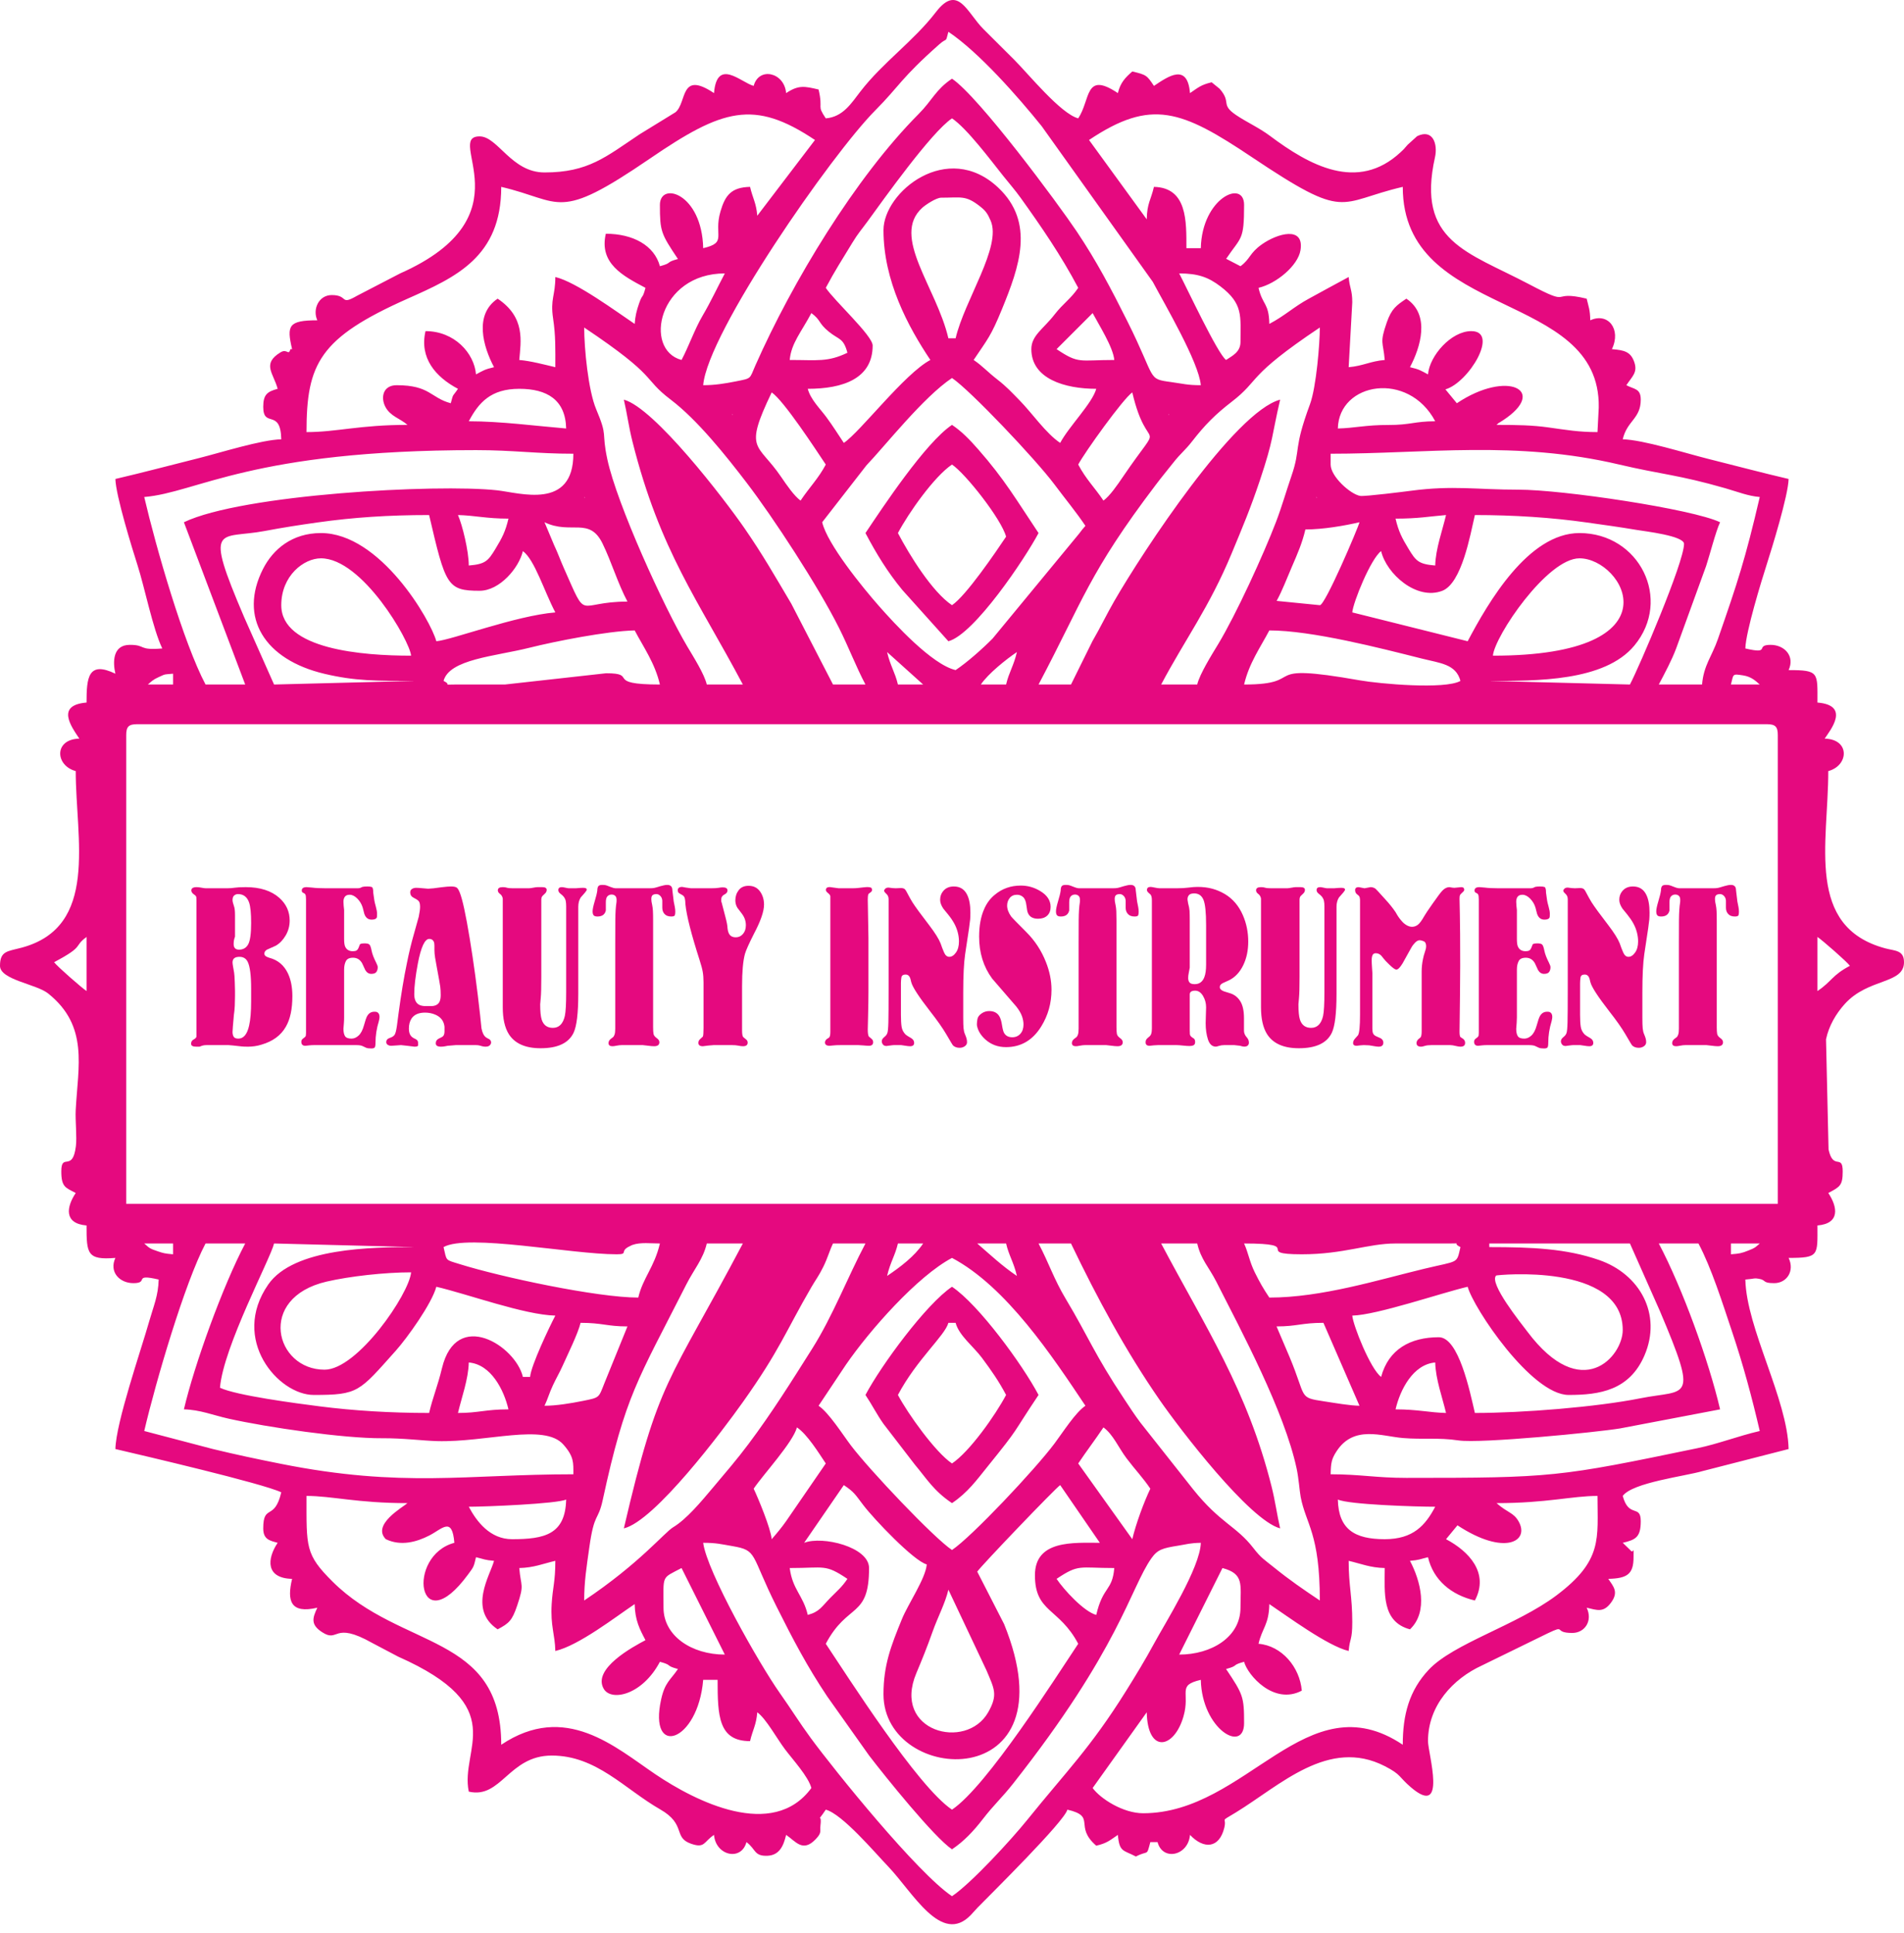
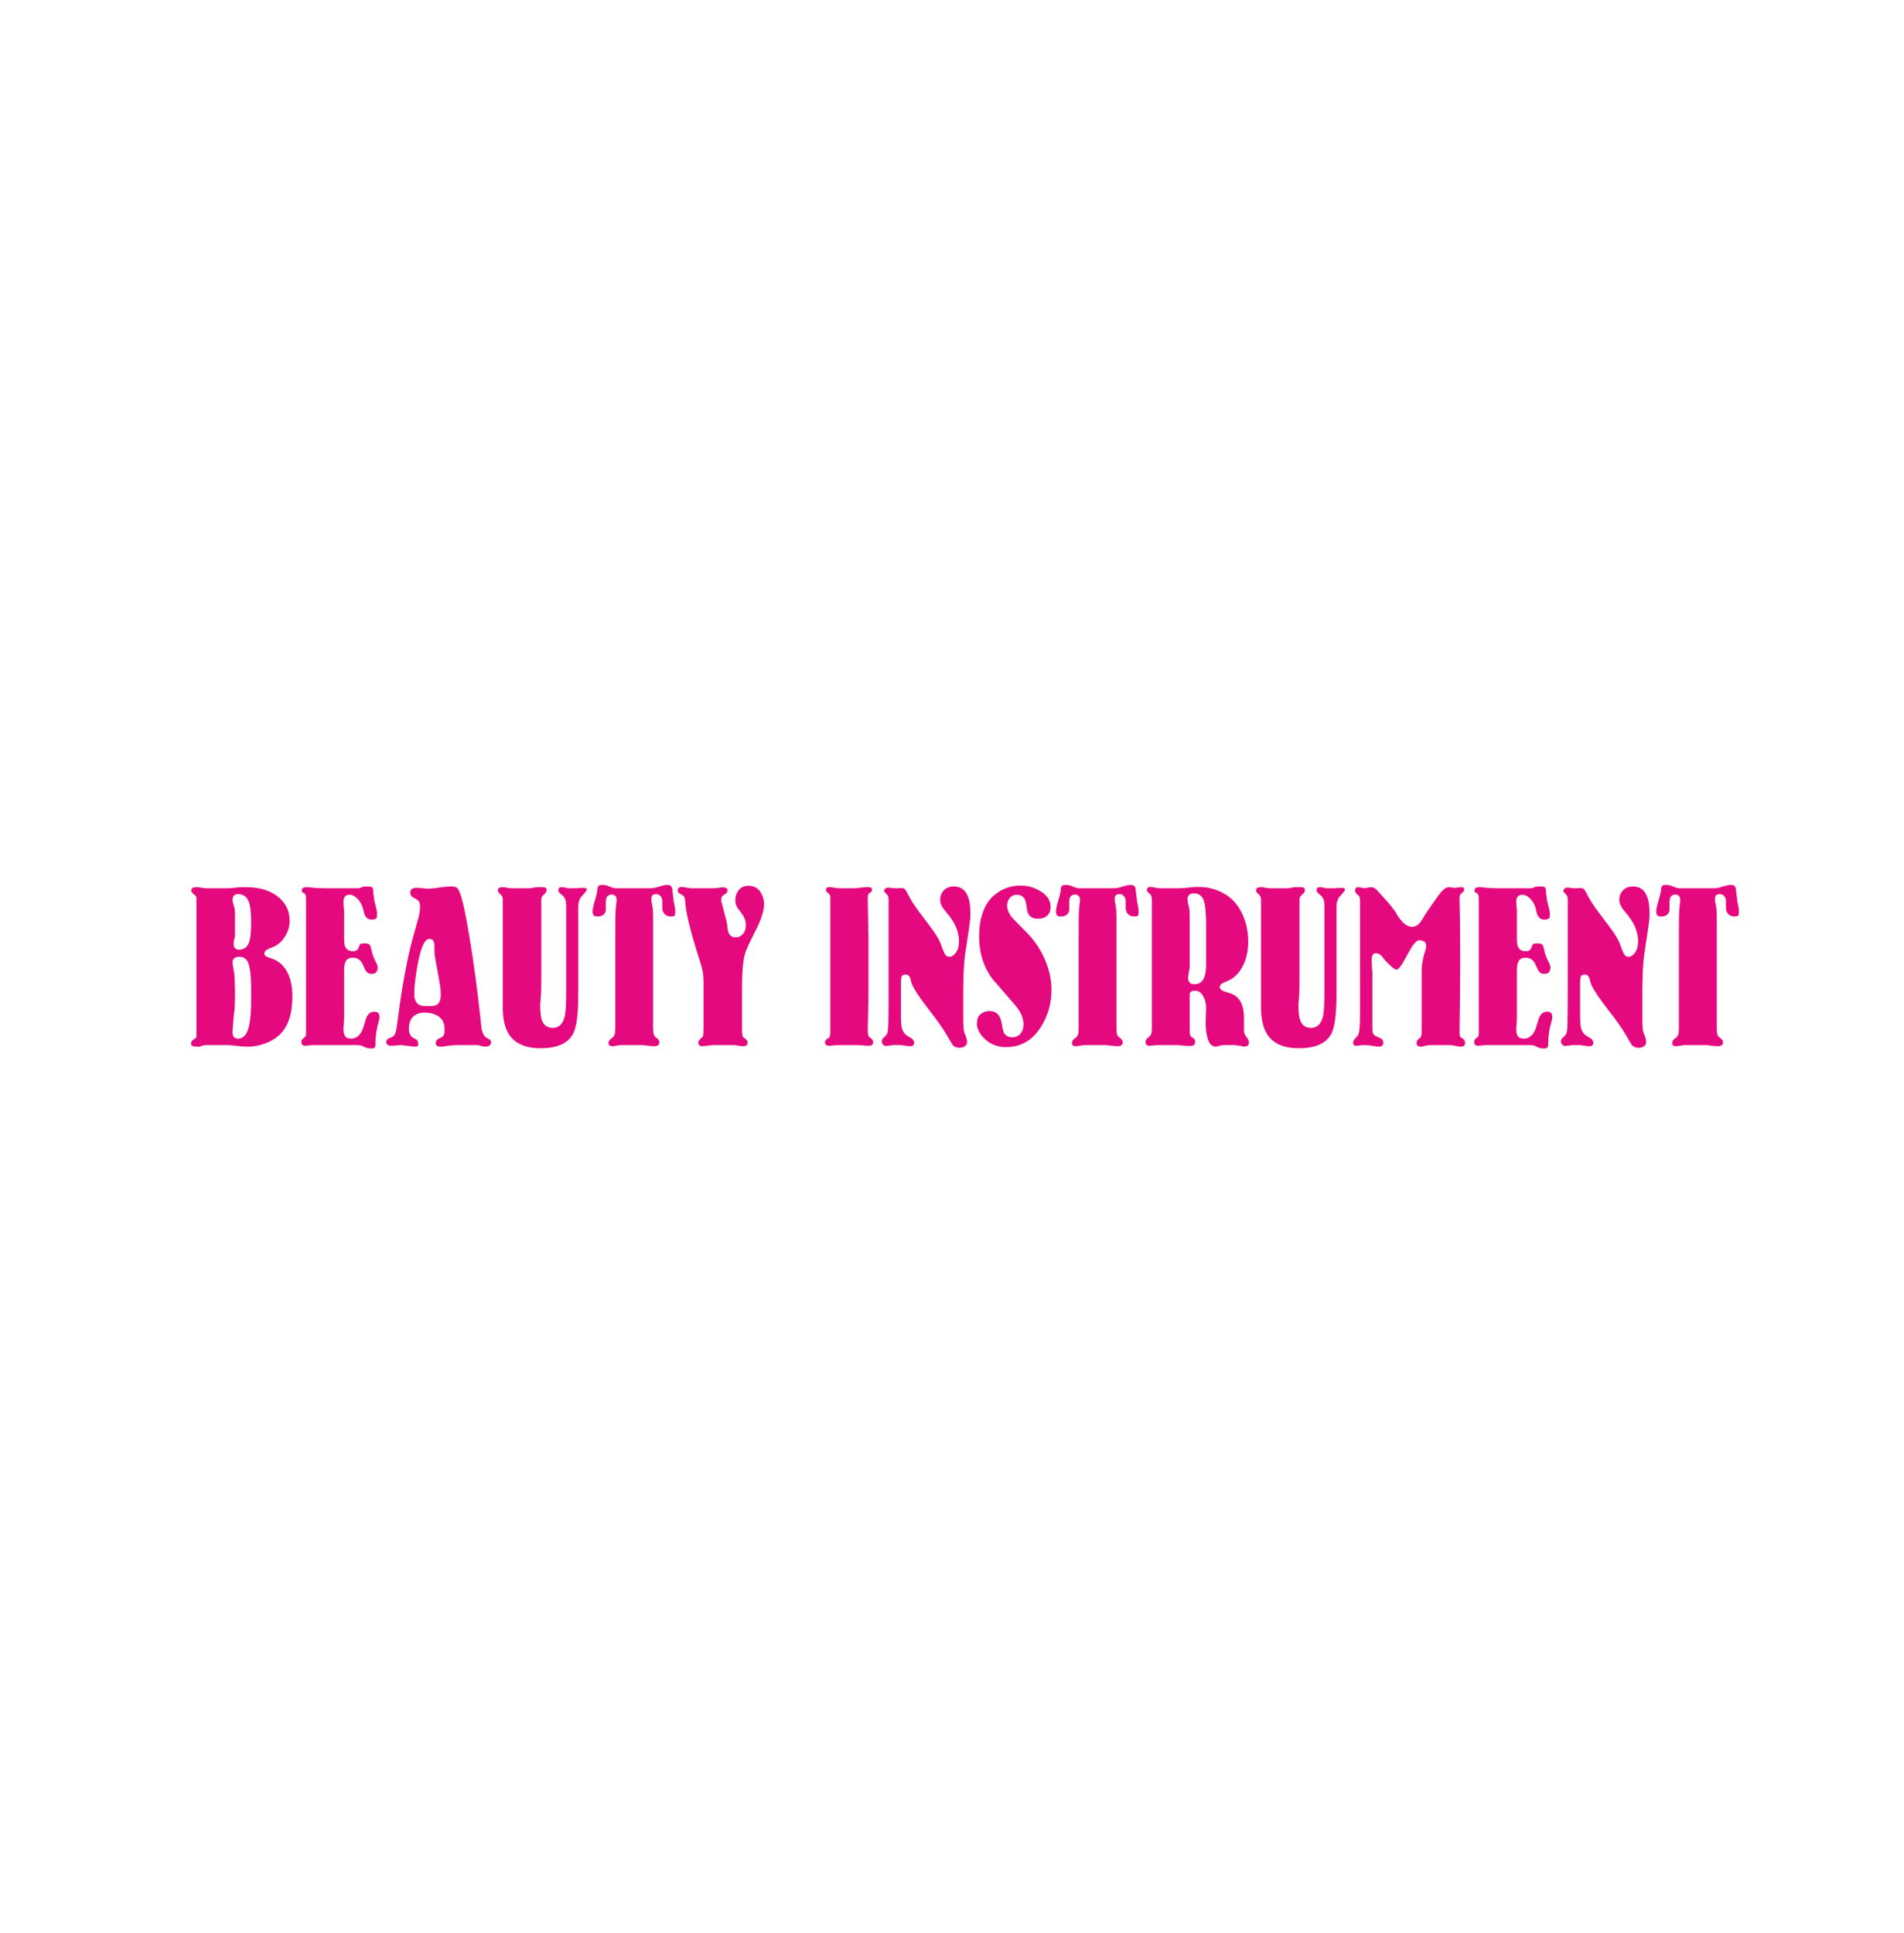
<svg xmlns="http://www.w3.org/2000/svg" width="200" height="203" viewBox="0 0 200 203" fill="none">
-   <path fill-rule="evenodd" clip-rule="evenodd" d="M79.546 179.857L79.11 179.118L79.546 179.857ZM94.319 146.524C96.29 142.796 99.262 140.292 99.621 138.948H100.379C100.737 140.288 102.243 141.417 103.143 142.623C104.142 143.964 104.922 145.087 105.682 146.524C104.562 148.641 101.863 152.473 100 153.721C98.263 152.557 95.369 148.507 94.319 146.524V146.524ZM90.909 146.524C91.59 147.539 92.106 148.574 92.8 149.556L96.095 153.838C97.317 155.287 98.063 156.59 100 157.887C101.659 156.776 102.621 155.425 103.735 154.046C107.216 149.739 106.182 150.868 109.091 146.524C107.4 143.327 102.804 137.037 100 135.16C97.282 136.98 92.553 143.417 90.909 146.524ZM94.319 55.992C95.438 53.876 98.137 50.043 100 48.796C101.427 49.752 105.192 54.533 105.682 56.371C104.586 58.008 101.478 62.58 100 63.568C97.924 62.178 95.544 58.326 94.319 55.992ZM90.909 55.992C92.066 58.179 93.22 60.072 94.782 61.968L99.621 67.356C102.349 66.628 107.694 58.634 109.091 55.992C106.769 52.525 105.539 50.367 102.744 47.189C101.867 46.192 101.043 45.327 100 44.629C97.2 46.504 92.699 53.321 90.909 55.992V55.992ZM99.621 166.978L103.631 175.473C104.429 177.384 104.858 178 103.8 179.857C101.476 183.936 93.668 181.881 96.256 175.744C96.844 174.35 97.381 173.026 97.964 171.381C98.52 169.816 99.287 168.414 99.621 166.978V166.978ZM123.864 173.796L128.409 164.705C130.695 165.316 130.303 166.41 130.303 168.872C130.303 171.958 127.25 173.796 123.864 173.796ZM69.697 168.872C69.697 165.36 69.445 165.84 71.591 164.705L76.136 173.796C72.644 173.796 69.697 171.827 69.697 168.872V168.872ZM115.152 169.629C113.847 169.281 111.738 166.967 110.985 165.842C113.348 164.26 113.333 164.705 117.046 164.705C116.842 167.15 115.862 166.578 115.152 169.629ZM82.954 164.705C86.667 164.705 86.653 164.26 89.015 165.842C88.436 166.705 87.994 167.049 87.221 167.834C86.325 168.744 86.101 169.296 84.849 169.629C84.367 167.562 83.248 166.985 82.954 164.705V164.705ZM73.864 162.054C75.265 162.054 75.737 162.198 76.926 162.4C79.608 162.857 78.8 163.215 81.566 168.745C83.297 172.208 84.807 175.078 86.892 178.192L91.292 184.398C93.014 186.648 98.135 193.002 100 194.25C101.249 193.415 102.261 192.34 103.25 191.06C104.406 189.563 105.241 188.839 106.391 187.384C117.6 173.185 118.733 166.818 120.946 163.68C121.598 162.757 122.12 162.616 123.782 162.351C124.699 162.204 124.971 162.079 126.136 162.054C126.079 164.653 122.369 170.52 121.212 172.66C120.31 174.328 119.3 175.989 118.256 177.658C114.523 183.629 111.973 186.105 107.899 191.164C106.25 193.213 102.015 197.826 100 199.175C96.368 196.742 87.718 186.038 85.168 182.567C83.989 180.962 83.099 179.512 81.926 177.854C79.75 174.78 74.25 165.069 73.864 162.054V162.054ZM84.469 162.054L88.637 155.993C89.76 156.746 89.832 156.982 90.691 158.105C91.84 159.608 95.987 163.963 97.349 164.326C97.226 165.806 95.392 168.474 94.745 170.056C93.595 172.872 92.803 174.887 92.803 177.962C92.803 187.588 112.788 188.63 105.474 170.595L102.652 165.084C103.069 164.46 110.844 156.341 111.364 155.993L115.53 162.054C112.771 162.054 108.712 161.731 108.712 165.463C108.712 169.395 111.247 168.86 113.258 172.66C110.924 176.144 103.679 187.62 100 190.084C96.372 187.654 89.009 176.043 86.742 172.66C89.042 168.314 91.287 170.012 91.287 164.705C91.287 162.492 86.401 161.304 84.469 162.054V162.054ZM145.455 161.675C142.294 161.675 140.6 160.642 140.531 157.508C141.644 158.042 148.721 158.266 150.758 158.266C149.722 160.223 148.451 161.675 145.455 161.675V161.675ZM49.242 158.266C51.02 158.266 58.531 157.958 59.469 157.508C59.388 161.18 57.197 161.675 53.788 161.675C51.474 161.675 50.063 159.816 49.242 158.266V158.266ZM157.197 157.887C162.481 157.887 165.135 157.13 167.803 157.13C167.803 161.621 168.381 163.908 163.486 167.584C159.291 170.733 152.678 172.614 150.077 175.388C148.019 177.581 147.349 180.121 147.349 183.266C137.243 176.498 131.005 190.462 120.076 190.462C117.988 190.462 115.61 188.954 114.773 187.811L120.455 179.857C120.553 184.244 123.329 183.694 124.312 180.305C125.059 177.728 123.584 177.042 126.136 176.448C126.252 181.631 130.682 184.22 130.682 180.993C130.682 178.212 130.573 177.977 128.788 175.311C130.192 174.936 129.278 174.929 130.682 174.553C131.056 175.953 133.805 179.138 136.743 177.584C136.536 175.108 134.633 172.862 132.197 172.66C132.59 170.97 133.285 170.687 133.333 168.493C135.18 169.729 139.472 172.905 141.667 173.417C141.783 172.023 142.046 172.337 142.046 170.387C142.046 167.644 141.667 166.593 141.667 163.948C142.958 164.248 143.926 164.671 145.455 164.705C145.455 167.303 145.115 170.346 148.106 171.144C150.08 169.272 149.199 166.013 148.106 163.948C149.129 163.862 149.137 163.77 150 163.568C150.565 165.995 152.477 167.544 154.925 168.114C156.455 165.222 154.294 162.944 151.894 161.675L153.095 160.218C158.02 163.458 160.723 161.915 159.516 159.804C158.975 158.858 158.419 158.948 157.197 157.887V157.887ZM79.546 179.857C80.481 180.542 81.597 182.602 82.466 183.755C83.289 184.849 84.904 186.599 85.228 187.811C81.17 193.349 73.031 189.188 68.859 186.377C64.614 183.516 59.394 178.751 52.651 183.266C52.651 171.54 42.189 173.339 34.936 166.133C32.049 163.264 32.197 162.53 32.197 157.13C34.865 157.13 37.52 157.887 42.803 157.887C42.31 158.315 39.018 160.162 40.53 161.675C42.125 162.439 43.781 161.959 45.092 161.289C46.469 160.584 47.495 159.253 47.727 162.054C42.632 163.414 43.876 172.589 49.163 165.383C49.75 164.583 49.75 164.642 50 163.568C50.863 163.77 50.871 163.862 51.894 163.948C51.487 165.47 49.141 169.047 52.273 171.144C53.488 170.501 53.8 170.207 54.327 168.643C55.104 166.341 54.713 166.725 54.546 164.705C56.074 164.671 57.042 164.248 58.333 163.948C58.333 166.17 58.055 166.711 57.948 168.496C57.811 170.792 58.294 171.668 58.333 173.417C60.802 172.842 64.671 169.829 66.667 168.493C66.705 170.213 67.204 171.148 67.803 172.281C66.551 172.943 62.175 175.279 63.422 177.399C64.214 178.746 67.466 178.053 69.318 174.553C70.723 174.929 69.808 174.936 71.212 175.311C70.442 176.461 69.847 176.692 69.451 178.487C68.077 184.699 73.316 183.03 73.864 176.448H75.379C75.379 180.224 75.462 182.887 78.788 182.887C79.074 181.662 79.432 181.225 79.546 179.857V179.857ZM113.258 153.721C114.14 152.403 115.027 151.25 115.909 149.932C116.939 150.688 117.468 152.028 118.339 153.184C119.207 154.337 120.075 155.239 120.834 156.371C120.172 157.75 119.317 160.054 118.939 161.675L113.258 153.721V153.721ZM81.06 161.675C80.967 160.557 79.625 157.327 79.167 156.371C80.154 154.897 83.289 151.518 83.712 149.932C84.794 150.657 85.978 152.579 86.742 153.721L82.576 159.781C82.103 160.458 81.593 161.062 81.06 161.675V161.675ZM150.758 143.114C150.797 144.865 151.525 146.833 151.894 148.417C150.177 148.379 148.916 148.038 146.591 148.038C147.067 145.994 148.419 143.309 150.758 143.114ZM48.106 148.417C48.476 146.833 49.203 144.865 49.242 143.114C51.581 143.309 52.933 145.994 53.409 148.038C50.982 148.038 50.28 148.417 48.106 148.417ZM100 132.129C105.72 135.156 110.556 142.492 114.015 147.659C112.968 148.361 111.683 150.398 110.774 151.615C108.737 154.345 102.062 161.43 100 162.811C98.063 161.514 91.341 154.409 89.387 151.834C88.523 150.695 87.067 148.384 85.985 147.659L88.863 143.34C91.371 139.701 96.37 134.05 100 132.129V132.129ZM134.091 139.326C136.252 139.326 136.711 138.948 139.016 138.948L142.803 147.659C141.737 147.636 140.375 147.391 139.098 147.198C136.339 146.783 137.276 146.864 135.449 142.514L134.091 139.326V139.326ZM57.197 147.659C57.554 146.917 57.672 146.38 58.079 145.511C58.447 144.726 58.779 144.176 59.086 143.488C59.602 142.331 60.728 140.049 60.985 138.948C63.29 138.948 63.748 139.326 65.909 139.326L63.503 145.253C62.869 146.837 63.037 146.786 61.232 147.149C59.963 147.404 58.428 147.659 57.197 147.659ZM170.455 139.705C170.455 142.476 166.144 147.484 160.438 139.873C159.781 138.997 156.363 134.774 157.159 133.978C157.214 133.923 170.455 132.589 170.455 139.705V139.705ZM34.091 143.871C28.899 143.871 26.947 136.323 34.307 134.618C36.729 134.057 40.429 133.644 43.182 133.644C42.994 135.898 37.56 143.871 34.091 143.871ZM130.682 130.614C137.196 130.614 131.547 131.75 136.743 131.75C141.159 131.75 143.691 130.614 146.591 130.614H152.273C153.722 130.614 152.411 130.498 153.409 130.993C152.991 132.791 153.282 132.386 149.622 133.266C144.795 134.427 138.844 136.296 133.333 136.296C132.704 135.356 132.339 134.726 131.809 133.654C131.248 132.52 131.14 131.638 130.682 130.614V130.614ZM67.046 136.296C62.751 136.296 52.663 134.155 48.229 132.764C46.746 132.299 46.94 132.49 46.591 130.993C49.133 129.564 59.98 131.75 64.773 131.75C66.095 131.75 64.989 131.433 66.18 130.885C66.26 130.847 66.352 130.795 66.438 130.764C67.289 130.464 68.388 130.614 69.318 130.614C68.741 133.092 67.525 134.237 67.046 136.296V136.296ZM181.819 131.75V130.614H184.849C184.354 131.045 184.392 131.057 183.683 131.342C182.912 131.651 182.729 131.675 181.819 131.75ZM174.243 130.614H178.41C179.786 133.216 180.912 136.811 181.961 139.94C183.109 143.362 184.02 146.754 184.849 150.311C182.525 150.852 180.506 151.658 178.317 152.112C163.709 155.144 163.101 155.235 147.727 155.235C144.52 155.235 142.908 154.857 139.773 154.857C139.8 153.662 139.863 153.258 140.392 152.445C142.201 149.662 145.134 150.864 147.368 151.049C149.471 151.223 151.091 150.983 153.204 151.3C155.495 151.645 167.754 150.446 170.184 150.039L180.682 148.038C179.5 142.964 176.739 135.332 174.243 130.614V130.614ZM156.439 130.614H171.212L174.354 137.7C178.466 147.398 177.198 145.899 172.32 146.873C167.693 147.797 159.918 148.417 154.925 148.417C154.4 146.168 153.233 140.462 151.137 140.462C148.158 140.462 145.853 141.721 145.076 144.629C143.954 143.807 142.131 139.218 142.046 138.19C144.64 138.132 151.413 135.801 154.167 135.16C154.76 137.38 160.871 146.524 164.773 146.524C168.028 146.524 171.162 146.044 172.74 142.37C174.6 138.037 172.249 133.827 167.964 132.347C164.516 131.156 160.974 130.993 156.439 130.993V130.614V130.614ZM109.091 130.614H112.5C115.208 136.257 118.231 141.884 121.815 147.057C123.936 150.118 131.25 159.679 134.47 160.539C134.131 159.083 133.963 157.711 133.567 156.138C131.01 145.965 126.655 139.469 121.97 130.614H125.758C126.154 132.316 126.982 133.084 127.779 134.653C130.408 139.834 134.911 148.23 136.202 154.261C136.424 155.298 136.506 156.614 136.627 157.245C137.177 160.114 138.637 161.047 138.637 168.114C136.884 166.94 135.481 165.982 133.797 164.62C132.788 163.803 132.491 163.683 131.652 162.599C129.852 160.271 128.193 160.015 125.322 156.428L119.804 149.447C119.129 148.548 118.721 147.901 118.107 146.978C114.939 142.216 114.336 140.416 111.962 136.456C110.698 134.349 110.169 132.651 109.091 130.614V130.614ZM106.818 134.023C105.303 133.008 104.006 131.791 102.652 130.614H105.682C105.981 131.899 106.478 132.563 106.818 134.023V134.023ZM93.182 134.023C93.522 132.563 94.019 131.899 94.319 130.614H96.97C96.064 131.967 94.54 133.113 93.182 134.023ZM65.53 160.539C68.771 159.784 75.914 150.258 78.029 147.279C81.944 141.766 82.51 139.878 85.244 135.176C85.703 134.387 86 134.048 86.501 133.024C86.963 132.08 87.109 131.431 87.5 130.614H90.909C89.026 134.171 87.486 138.224 85.305 141.677C83.112 145.151 81.087 148.389 78.63 151.669C77.412 153.296 76.2 154.702 74.888 156.26C73.664 157.713 72.133 159.564 70.713 160.418C69.774 160.984 67.202 164.204 61.364 168.114C61.364 166.108 61.617 164.585 61.896 162.585C62.428 158.767 62.813 159.857 63.311 157.561C65.702 146.516 66.962 145.03 72.097 134.908C72.899 133.327 73.858 132.264 74.242 130.614H78.031C70.147 145.512 69.223 144.685 65.53 160.539V160.539ZM32.955 146.524C37.667 146.524 37.706 146.201 41.57 141.881C42.775 140.533 45.361 136.928 45.833 135.16C49.133 135.928 55.086 138.117 58.333 138.19C57.766 139.262 55.784 143.404 55.682 144.629H54.924C54.166 141.374 47.95 137.406 46.427 143.708C45.963 145.632 45.463 146.756 45.075 148.417C41 148.417 37.135 148.173 33.642 147.73C31.022 147.398 24.788 146.572 23.106 145.766C23.465 141.453 28.418 132.198 28.788 130.614L43.561 130.993C39.13 130.993 30.851 131.061 28.175 134.925C24.18 140.694 29.229 146.524 32.955 146.524V146.524ZM19.318 148.038C21.011 148.076 22.369 148.649 24.021 149.017C28.095 149.924 36.063 151.097 40.149 151.071C42.318 151.057 44.424 151.329 45.869 151.372C51.098 151.528 57.179 149.46 59.18 151.737C60.31 153.022 60.227 153.646 60.227 154.857C48.981 154.857 42.29 156.306 29.508 153.758C27.006 153.26 24.691 152.77 22.352 152.201L15.151 150.311C16.351 145.164 19.417 134.722 21.591 130.614H25.757C23.407 135.055 20.405 143.373 19.318 148.038V148.038ZM15.151 130.614H18.182V131.75C17.303 131.677 17.155 131.63 16.595 131.443C15.684 131.139 15.703 131.093 15.151 130.614V130.614ZM13.258 77.205C13.258 76.332 13.521 76.069 14.394 76.069H185.607C186.479 76.069 186.743 76.332 186.743 77.205V126.448H13.258V77.205V77.205ZM190.909 104.099V98.417C191.429 98.765 193.996 101.007 194.318 101.447C192.419 102.452 192.42 103.087 190.909 104.099ZM5.682 101.068C8.971 99.329 7.656 99.469 9.091 98.417V104.099C8.571 103.751 6.004 101.509 5.682 101.068ZM184.849 71.901H181.819C182.112 70.801 181.919 70.76 183.093 70.942C183.973 71.078 184.406 71.517 184.849 71.901ZM18.182 70.765V71.901H15.53C15.883 71.595 16.105 71.368 16.652 71.13C17.389 70.81 17.088 70.856 18.182 70.765V70.765ZM130.682 71.901C131.203 69.665 132.384 68.015 133.333 66.22C137.789 66.22 144.997 68.078 149.324 69.169C151.288 69.664 152.936 69.748 153.409 71.523C151.766 72.447 144.882 71.823 142.86 71.466C131.795 69.515 137.598 71.901 130.682 71.901ZM53.03 71.901H47.727C46.279 71.901 47.59 72.018 46.591 71.523C47.203 69.229 52.019 68.941 55.609 68.04C58.287 67.369 63.765 66.284 66.667 66.22C67.617 68.015 68.797 69.665 69.318 71.901C63.391 71.901 67.137 70.709 63.658 70.719L53.03 71.901ZM106.818 68.492C106.478 69.952 105.981 70.617 105.682 71.901H103.03C103.791 70.765 105.712 69.233 106.818 68.492ZM93.182 68.492L96.97 71.901H94.319C94.019 70.617 93.522 69.952 93.182 68.492ZM156.818 68.872C156.988 66.836 162.516 58.645 165.91 58.645C170.54 58.645 176.544 68.872 156.818 68.872ZM29.545 63.568C29.545 60.474 31.91 58.645 33.712 58.645C38.05 58.645 43.051 67.301 43.182 68.872C38.099 68.872 29.545 68.217 29.545 63.568ZM154.167 67.356L142.046 64.326C142.134 63.263 143.992 58.681 145.076 57.887C145.63 60.266 148.792 63.091 151.492 62.061C153.548 61.276 154.438 56.186 154.925 54.099C159.029 54.099 163.004 54.362 166.646 54.877C168.404 55.125 170.099 55.354 171.921 55.663C172.787 55.809 176.894 56.276 176.894 57.129C176.894 59.065 172.163 70.104 171.212 71.901L156.439 71.523C161.381 71.523 168.535 71.587 171.671 67.815C175.692 62.975 172.202 55.992 165.91 55.992C160.522 55.992 156.309 63.307 154.167 67.356V67.356ZM43.561 71.523L28.788 71.901L25.643 64.82C21.361 54.802 23.025 56.678 27.81 55.774C29.776 55.402 31.459 55.145 33.354 54.877C37.108 54.346 40.807 54.099 45.075 54.099C46.799 61.495 46.967 62.054 50.379 62.054C52.492 62.054 54.514 59.647 54.924 57.887C56.168 58.798 57.161 62.111 58.333 64.326C54.164 64.673 47.451 67.222 45.833 67.356C45.247 65.161 39.942 55.992 33.712 55.992C30.678 55.992 28.677 57.699 27.629 59.759C25.029 64.874 27.805 69.296 34.08 70.776C37.324 71.542 39.519 71.523 43.561 71.523ZM138.637 63.568L134.099 63.117C134.67 62.096 135.163 60.779 135.712 59.508C136.292 58.169 136.793 57.024 137.121 55.614C138.987 55.614 141.266 55.214 142.803 54.856C142.675 55.409 139.178 63.631 138.637 63.568V63.568ZM57.197 54.856C59.985 56.194 61.904 54.247 63.293 57.093C64.239 59.029 64.87 61.227 65.909 63.19C60.447 63.19 61.795 65.454 59.22 59.651C58.8 58.703 58.643 58.188 58.205 57.258L57.197 54.856V54.856ZM100.379 70.386C97.88 69.804 93.934 65.477 92.332 63.661C90.594 61.688 86.897 57.143 86.364 54.856L91.004 48.891C93.017 46.78 96.98 41.727 100 39.705C101.888 40.968 108.783 48.233 110.774 50.901C111.9 52.41 113.059 53.806 114.015 55.235C113.745 55.547 113.656 55.639 113.337 56.072L104.263 67.074C103.174 68.175 101.589 69.576 100.379 70.386V70.386ZM150.758 59.401C149.012 59.257 148.73 58.925 147.96 57.654C147.271 56.517 146.909 55.84 146.591 54.477C148.983 54.477 150.084 54.25 151.894 54.099C151.525 55.683 150.797 57.651 150.758 59.401ZM48.106 54.099C49.824 54.137 51.085 54.477 53.409 54.477C53.092 55.84 52.729 56.517 52.04 57.654C51.27 58.925 50.988 59.257 49.242 59.401C49.242 57.897 48.562 55.119 48.106 54.099ZM138.258 52.205L138.371 52.318C138.364 52.311 138.22 52.242 138.258 52.205ZM61.364 52.205L61.477 52.318C61.469 52.311 61.326 52.242 61.364 52.205ZM139.773 48.796V47.66C149.79 47.66 159.228 46.237 170.078 48.793C174.503 49.835 176.268 49.859 181.224 51.283C182.545 51.663 183.616 52.103 184.849 52.205C183.324 58.75 182.53 61.149 180.452 67.126C179.812 68.968 178.957 69.877 178.788 71.901H174.243C174.899 70.66 175.603 69.358 176.085 68.063L179.215 59.45C179.574 58.377 180.234 55.791 180.682 54.856C177.791 53.469 164.139 51.431 159.482 51.435C155.135 51.438 152.614 50.962 148.209 51.55C147.63 51.627 143.352 52.167 142.879 52.089C141.862 51.924 139.773 50.055 139.773 48.796V48.796ZM19.318 54.856L25.757 71.901H21.591C19.275 67.525 16.395 57.54 15.151 52.205C20.743 51.74 26.404 47.281 50 47.281C53.926 47.281 56.352 47.66 60.227 47.66C60.227 53.598 54.613 51.766 52.218 51.502C45.922 50.809 25.433 51.923 19.318 54.856V54.856ZM115.909 52.583C114.993 51.214 114.085 50.359 113.258 48.796C113.928 47.529 117.991 41.856 118.939 41.22C120.569 48.215 122.504 43.393 117.955 50.084C117.375 50.937 116.59 52.085 115.909 52.583ZM81.06 41.22C82.329 42.069 85.684 47.215 86.742 48.796C85.969 50.258 85.03 51.181 84.091 52.583C83.41 52.085 82.626 50.937 82.045 50.084C79.581 46.459 78.081 47.429 81.06 41.22V41.22ZM140.531 45.008C140.639 40.15 147.938 38.922 150.758 44.25C148.586 44.25 148.136 44.648 145.844 44.639C143.488 44.63 142.272 44.969 140.531 45.008V45.008ZM54.546 40.841C57.451 40.841 59.402 41.984 59.469 45.008C56.327 44.746 52.596 44.25 49.242 44.25C50.278 42.293 51.549 40.841 54.546 40.841V40.841ZM122.727 43.492L122.84 43.606C122.833 43.598 122.69 43.53 122.727 43.492ZM76.894 43.492L77.007 43.606C76.999 43.598 76.856 43.53 76.894 43.492ZM125.758 71.901H121.97C124.473 67.172 127.012 63.826 129.386 58.106C130.54 55.327 131.337 53.45 132.341 50.454C133.81 46.065 133.55 45.926 134.47 41.978C129.705 43.25 120.098 57.836 117.026 63.17C116.257 64.505 115.549 65.98 114.756 67.339L112.5 71.901H109.091C113.783 63.033 114.377 60.192 121.424 50.901C122.17 49.919 122.498 49.55 123.265 48.575C124.028 47.604 124.461 47.337 125.219 46.363C126.552 44.646 127.663 43.523 129.386 42.197C132.445 39.842 130.829 39.63 138.637 34.402C138.637 36.096 138.264 40.672 137.603 42.46C135.812 47.307 136.669 47.046 135.66 49.986C135.088 51.648 134.661 53.182 134.041 54.806C132.722 58.263 129.828 64.569 127.958 67.663C127.325 68.709 126.015 70.797 125.758 71.901V71.901ZM82.954 37.811C83.099 36.073 84.189 34.849 85.228 32.887C86.263 33.645 85.922 33.911 87.062 34.84C88.134 35.714 88.592 35.467 89.015 37.053C86.936 38.05 85.891 37.811 82.954 37.811ZM61.364 34.402C69.305 39.72 67.387 39.651 70.454 41.978C73.25 44.099 76.252 47.86 78.413 50.686C81.227 54.363 85.938 61.571 88.136 65.963C89.159 68.007 89.911 70.015 90.909 71.901H87.5L83.116 63.407C81.355 60.438 80.115 58.252 78.185 55.459C76.082 52.416 68.724 42.83 65.53 41.978C65.869 43.432 66.038 44.804 66.433 46.378C69.332 57.904 73.363 63.082 78.031 71.901H74.242C73.987 70.803 72.843 69.002 72.187 67.897C69.725 63.748 64.8 52.938 63.798 48.255C63.149 45.225 63.889 45.977 62.625 42.989C61.794 41.027 61.364 36.595 61.364 34.402V34.402ZM114.773 32.887C115.408 34.086 116.934 36.476 117.046 37.811C113.333 37.811 113.348 38.256 110.985 36.674L114.773 32.887V32.887ZM123.864 28.72C125.875 28.72 126.955 29.14 128.189 30.076C130.609 31.911 130.303 33.203 130.303 35.917C130.303 36.987 129.434 37.378 128.788 37.811C127.899 37.16 124.675 30.254 123.864 28.72V28.72ZM71.591 37.811C67.54 36.729 69.166 28.72 76.136 28.72C75.319 30.266 74.699 31.628 73.786 33.187C72.966 34.586 72.356 36.365 71.591 37.811ZM98.864 20.765C100.962 20.765 101.423 20.492 102.906 21.648C103.524 22.131 103.725 22.405 104.059 23.175C105.247 25.918 101.32 31.496 100.379 35.538H99.621C98.368 30.157 93.558 24.811 96.885 21.818C97.228 21.51 98.343 20.765 98.864 20.765V20.765ZM92.803 24.174C92.803 29.506 95.385 34.314 97.728 37.811C95.009 39.249 90.374 45.36 88.637 46.523C88.022 45.606 87.492 44.745 86.801 43.813C86.12 42.894 85.15 41.969 84.849 40.841C88.544 40.841 91.666 39.772 91.666 36.295C91.666 35.256 87.681 31.637 86.742 30.235C87.688 28.449 88.462 27.264 89.551 25.468C90.145 24.492 90.49 24.132 91.128 23.258C92.779 20.991 97.821 13.891 100 12.432C101.563 13.479 104.078 16.843 105.353 18.443C106.009 19.267 106.64 19.983 107.198 20.764C109.374 23.797 111.448 26.815 113.258 30.235C112.49 31.381 111.688 31.857 110.766 33.046C109.587 34.567 108.334 35.24 108.334 36.674C108.334 39.798 111.867 40.841 115.152 40.841C114.75 42.345 112.271 44.807 111.364 46.523C109.859 45.516 108.429 43.411 107.109 42.065C106.27 41.209 105.749 40.629 104.765 39.864C103.711 39.046 103.193 38.428 102.273 37.811C103.754 35.599 104.074 35.347 105.255 32.46C107.056 28.055 108.755 23.375 104.85 19.703C99.523 14.694 92.803 20.163 92.803 24.174V24.174ZM114.394 14.705C120.94 10.321 124.106 11.554 131.519 16.519C141.614 23.282 140.429 21.241 147.349 19.629C147.349 33.638 168.144 30.384 167.935 42.805L167.803 45.387C165.814 45.387 164.575 45.163 162.616 44.892C160.979 44.664 159.381 44.629 157.197 44.629C157.658 44.229 157.099 44.659 157.863 44.159C162.667 41.016 158.348 38.795 153.03 42.356L151.83 40.9C154.288 40.19 157.53 34.781 154.546 34.781C152.437 34.781 150.163 37.365 150 39.326C149.219 38.913 149.102 38.8 148.106 38.569C149.217 36.469 150.269 33.074 147.727 31.372C146.676 32.075 146.164 32.442 145.669 33.868C144.893 36.101 145.292 35.859 145.455 37.811C143.953 37.936 143.168 38.443 141.667 38.569L142.046 31.75C142.046 30.444 141.766 30.284 141.667 29.098C140.198 29.876 138.906 30.606 137.495 31.367C135.901 32.227 135.014 33.133 133.333 34.023C133.283 31.777 132.627 32.083 132.197 30.235C134.069 29.799 136.347 27.902 136.607 26.277C137.018 23.707 134.178 24.516 132.552 25.666C131.221 26.607 131.353 27.192 130.303 27.963L128.799 27.184C130.381 24.83 130.682 25.325 130.682 21.523C130.682 18.8 126.254 20.788 126.136 26.069H124.622C124.622 23.261 124.727 19.707 121.212 19.629C120.884 21.037 120.493 21.329 120.455 23.038L114.394 14.705V14.705ZM79.546 22.66C79.432 21.291 79.074 20.855 78.788 19.629C76.792 19.674 76.17 20.538 75.681 22.204C74.928 24.77 76.436 25.469 73.864 26.069C73.735 20.292 69.318 19.016 69.318 21.523C69.318 24.305 69.427 24.539 71.212 27.205C69.808 27.58 70.723 27.587 69.318 27.963C68.738 25.791 66.507 24.553 63.636 24.553C62.907 27.684 65.471 29.001 67.803 30.235C67.473 31.473 67.502 30.807 67.14 31.845C66.858 32.657 66.737 33.171 66.667 34.023C64.821 32.787 60.528 29.61 58.333 29.098C58.333 31.078 57.787 31.379 58.101 33.471C58.373 35.277 58.333 36.62 58.333 38.569C57.228 38.311 55.748 37.911 54.546 37.811C54.708 35.856 55.216 33.343 52.273 31.372C49.767 33.05 50.756 36.419 51.894 38.569C50.898 38.8 50.781 38.913 50 39.326C49.815 37.099 47.74 34.781 44.697 34.781C44.039 37.605 45.754 39.596 48.106 40.841C47.503 41.742 47.648 41.236 47.349 42.356C45.21 41.785 45.175 40.462 41.666 40.462C40.215 40.462 39.974 41.758 40.474 42.723C40.998 43.734 41.997 43.928 42.803 44.629C37.754 44.629 35.376 45.387 32.197 45.387C32.197 38.203 33.55 35.492 42.808 31.376C47.897 29.114 52.651 26.99 52.651 19.629C59.111 21.134 58.417 23.389 68.252 16.669C75.885 11.454 79.17 10.395 85.606 14.705L79.546 22.66V22.66ZM73.864 40.462C74.324 34.931 87.349 16.211 91.952 11.582C94.48 9.04 94.59 8.264 98.664 4.656C99.548 3.873 99.286 4.599 99.621 3.341C102.815 5.479 106.907 10.132 109.414 13.245L121.089 29.601C122.373 32.014 125.937 38.071 126.136 40.462C124.721 40.462 124.262 40.303 123.052 40.137C120.453 39.782 121.516 39.934 118.434 33.77C116.703 30.309 115.193 27.438 113.109 24.324C111.157 21.409 102.831 10.161 100 8.265C98.282 9.415 97.931 10.531 96.503 11.965C89.856 18.645 83.234 29.603 79.352 38.374C78.704 39.838 79.013 39.719 77.256 40.068C76.123 40.292 75.068 40.462 73.864 40.462V40.462ZM86.742 12.432C85.754 10.955 86.497 11.6 85.985 9.402C84.535 9.064 83.893 8.898 82.576 9.78C82.394 7.592 79.71 6.989 79.167 9.023C77.843 8.669 75.313 6.024 75 9.78C71.385 7.359 72.185 10.768 70.954 11.791L67.197 14.099C63.626 16.483 61.796 18.114 57.197 18.114C53.705 18.114 52.295 14.326 50.379 14.326C46.617 14.326 55.609 22.702 42.04 28.715L37.516 31.061C35.644 32.138 36.654 30.993 34.848 30.993C33.468 30.993 32.805 32.504 33.333 33.644C30.272 33.644 30.106 34.204 30.682 36.674C30.626 36.7 30.519 36.637 30.5 36.703C30.293 37.391 30.164 36.587 29.474 37.005C27.474 38.215 28.73 39.204 29.166 40.841C28.064 41.136 27.651 41.456 27.651 42.735C27.651 45.033 29.472 42.839 29.545 46.144C27.45 46.191 23.107 47.565 20.91 48.114C18.126 48.811 15.023 49.635 12.121 50.311C12.159 52.037 13.877 57.592 14.441 59.355C15.208 61.746 16.05 66.038 17.046 68.114C14.449 68.33 15.389 67.735 13.636 67.735C11.828 67.735 11.838 69.553 12.121 70.765C9.264 69.394 9.091 71.155 9.091 73.796C5.846 74.066 7.474 76.3 8.333 77.584C5.651 77.643 5.786 80.414 7.955 80.993C7.955 88.146 10.427 97.359 2.264 99.545C0.802 99.936 0 99.868 0 101.447C0 102.924 3.808 103.356 5.053 104.35C9.335 107.769 8.194 111.981 7.953 116.597C7.895 117.692 8.093 119.428 7.971 120.403C7.622 123.192 6.439 121.009 6.439 123.039C6.439 124.701 6.894 124.75 7.955 125.311C6.965 126.788 6.7 128.521 9.091 128.72C9.091 131.677 9.141 132.377 12.121 132.129C11.439 133.604 12.554 134.781 14.015 134.781C15.716 134.781 13.896 133.757 16.667 134.402C16.628 136.105 16.117 137.227 15.691 138.729C14.784 141.919 12.183 149.41 12.121 152.205C15.008 152.878 27.607 155.82 29.545 156.75C28.836 159.798 27.651 157.916 27.651 160.539C27.651 161.689 28.308 161.824 29.166 162.054C28.017 163.771 27.916 165.78 30.682 165.842C30.13 168.147 30.497 169.532 33.333 168.872C32.788 170.008 32.651 170.664 33.824 171.434C35.621 172.613 34.939 170.233 39.099 172.575L41.828 174.013C53.769 179.306 48.282 183.656 49.242 188.19C52.655 188.985 53.432 184.402 57.955 184.402C62.66 184.402 65.599 187.911 69.347 190.055C72.134 191.647 70.659 193 72.605 193.67C74.053 194.168 73.9 193.471 75 192.735C75.182 194.925 77.866 195.527 78.409 193.493C79.405 194.222 79.191 194.998 80.635 194.926C81.849 194.865 82.297 193.93 82.576 192.735C83.58 193.407 84.311 194.617 85.677 193.193C86.363 192.48 86.108 192.35 86.183 191.738C86.37 190.218 85.659 191.703 86.742 190.084C88.482 190.548 91.91 194.609 93.284 196.042C95.873 198.743 98.881 204.379 101.976 201.15L102.701 200.36C104.22 198.808 111.784 191.348 112.121 190.084C115.236 190.81 112.746 191.781 115.152 193.871C116.31 193.602 116.608 193.282 117.424 192.735C117.577 194.571 117.999 194.31 119.318 195.008C120.664 194.296 120.411 195.075 120.834 193.493H121.591C122.134 195.527 124.818 194.925 125 192.735C126.461 194.275 128.069 194.151 128.6 191.997C128.902 190.769 128.011 191.482 129.815 190.379C134.465 187.536 139.558 182.481 145.473 185.52C147.218 186.417 146.895 186.621 148.213 187.744C152.062 191.025 150 184.149 150 182.887C150 179.155 152.614 176.336 155.681 174.932L162.568 171.566C164.592 170.602 163.096 171.523 165.152 171.523C166.478 171.523 167.326 170.245 166.667 168.872C167.783 169.132 168.42 169.41 169.209 168.36C170.056 167.233 169.492 166.667 168.939 165.842C170.951 165.797 171.591 165.327 171.591 163.568C171.591 162.057 171.658 163.382 171.226 162.798L170.455 162.054C171.826 161.734 172.348 161.464 172.348 159.78C172.348 157.971 171.09 159.508 170.455 157.13C171.491 155.715 177.033 155.06 178.833 154.523L187.879 152.205C187.763 146.969 183.448 139.529 183.334 134.402C184.455 134.308 184.199 134.228 184.745 134.319C185.579 134.457 185.07 134.781 186.364 134.781C187.69 134.781 188.538 133.503 187.879 132.129C191.103 132.129 190.909 131.876 190.909 128.72C193.301 128.521 193.035 126.788 192.046 125.311C193.278 124.66 193.561 124.525 193.561 123.039C193.561 121.153 192.565 122.99 192.074 120.738L191.809 109.165C192.113 107.742 192.851 106.486 193.78 105.454C196.244 102.715 200 103.394 200 101.068C200 99.792 199.052 99.886 198.044 99.617C189.62 97.359 192.046 88.574 192.046 80.993C194.213 80.414 194.349 77.643 191.667 77.584C192.268 76.686 194.392 74.086 190.909 73.796C190.909 70.64 191.103 70.386 187.879 70.386C188.561 68.911 187.447 67.735 185.985 67.735C184.284 67.735 186.104 68.759 183.334 68.114C183.372 66.387 185.054 60.929 185.559 59.355C186.124 57.592 187.841 52.037 187.879 50.311C185.029 49.646 182.378 48.936 179.394 48.19C177.084 47.613 172.59 46.191 170.455 46.144C170.914 44.171 172.348 43.998 172.348 41.978C172.348 40.793 171.669 40.904 170.834 40.462C171.461 39.526 172.015 39.131 171.69 38.102C171.32 36.932 170.617 36.782 169.318 36.674C170.327 34.572 168.902 32.786 167.046 33.644C167.02 32.49 166.875 32.263 166.667 31.372C162.627 30.404 165.382 32.368 160.611 29.852C154.144 26.442 148.757 25.371 150.734 16.52C151.039 15.156 150.53 13.494 148.86 14.302L147.865 15.202C147.809 15.262 147.74 15.349 147.684 15.409C147.336 15.781 147.708 15.445 147.121 15.991C142.592 20.205 137.512 17.347 133.393 14.267C132.251 13.413 130.973 12.845 129.872 12.106C128.136 10.941 129.412 10.803 128.11 9.322L127.273 8.644C126.114 8.914 125.817 9.233 125 9.78C124.735 6.6 122.734 8.004 121.212 9.023C120.476 7.924 120.429 7.855 118.939 7.508C118.217 8.136 117.68 8.683 117.424 9.78C113.914 7.43 114.577 10.461 113.258 12.432C111.406 11.937 108.039 7.782 106.534 6.276C105.368 5.11 104.48 4.229 103.309 3.063C101.583 1.345 100.632 -1.752 98.309 1.271C95.947 4.345 92.747 6.54 90.371 9.621C89.428 10.842 88.555 12.281 86.742 12.432V12.432Z" fill="#E5097F" />
  <path d="M21.625 93.302H23.885C24.152 93.302 24.411 93.282 24.662 93.243C24.913 93.204 25.297 93.184 25.815 93.184C27.321 93.184 28.498 93.561 29.346 94.314C30.067 94.961 30.428 95.753 30.428 96.695C30.428 97.26 30.287 97.785 30.004 98.264C29.722 98.743 29.377 99.1 28.969 99.335C28.655 99.476 28.341 99.617 28.027 99.758C27.855 99.868 27.769 100.002 27.769 100.163C27.769 100.288 27.827 100.386 27.945 100.457C28.063 100.527 28.184 100.578 28.31 100.61C29.189 100.845 29.832 101.386 30.24 102.234C30.554 102.893 30.711 103.697 30.711 104.638C30.711 105.992 30.483 107.059 30.028 107.843C29.51 108.757 28.655 109.385 27.462 109.73C27.212 109.809 26.964 109.863 26.721 109.895C26.478 109.926 26.262 109.942 26.074 109.942C25.76 109.942 25.525 109.934 25.368 109.914C24.567 109.824 24.113 109.777 24.003 109.777H21.72C21.563 109.777 21.429 109.789 21.32 109.816C21.21 109.844 21.092 109.887 20.966 109.942H20.613C20.253 109.942 20.072 109.84 20.072 109.636C20.072 109.432 20.162 109.279 20.343 109.185C20.523 109.091 20.621 108.989 20.637 108.879V108.079V94.577C20.637 94.482 20.633 94.38 20.625 94.271C20.617 94.161 20.551 94.067 20.425 93.988C20.206 93.843 20.096 93.694 20.096 93.537C20.096 93.302 20.284 93.184 20.66 93.184C20.802 93.184 20.97 93.204 21.167 93.243C21.363 93.282 21.516 93.302 21.625 93.302V93.302ZM121.82 93.302H123.609C124.095 93.302 124.511 93.278 124.856 93.231C125.201 93.184 125.515 93.16 125.798 93.16C126.363 93.16 126.876 93.223 127.339 93.349C127.802 93.474 128.245 93.663 128.669 93.913C129.501 94.416 130.128 95.153 130.552 96.126C130.929 96.989 131.117 97.915 131.117 98.903C131.117 99.841 130.94 100.672 130.587 101.394C130.234 102.116 129.752 102.634 129.14 102.948C128.92 103.042 128.697 103.144 128.469 103.254C128.241 103.363 128.128 103.505 128.128 103.677C128.128 103.866 128.269 104.015 128.551 104.125C128.912 104.234 129.163 104.313 129.304 104.36C129.728 104.517 130.062 104.799 130.305 105.207C130.548 105.615 130.67 106.196 130.67 106.949C130.67 107.09 130.67 107.282 130.67 107.525C130.67 107.769 130.67 108.016 130.67 108.267C130.67 108.518 130.772 108.753 130.972 108.973C131.117 109.13 131.188 109.318 131.188 109.534C131.188 109.644 131.148 109.738 131.07 109.816C130.995 109.895 130.87 109.934 130.697 109.938C130.591 109.934 130.442 109.907 130.254 109.844L129.65 109.777H128.602C128.398 109.777 128.218 109.805 128.053 109.856C127.892 109.91 127.779 109.934 127.716 109.938C127.328 109.934 127.053 109.687 126.888 109.189C126.727 108.69 126.645 108.118 126.645 107.471C126.645 107.251 126.653 106.957 126.668 106.596C126.684 106.231 126.692 105.968 126.692 105.811C126.692 105.368 126.582 104.968 126.363 104.603C126.143 104.238 125.868 104.058 125.539 104.058C125.162 104.058 124.974 104.191 124.974 104.458V105.752V107.706V108.247C124.974 108.357 124.978 108.475 124.986 108.6C124.994 108.726 125.048 108.828 125.146 108.906C125.244 108.985 125.335 109.048 125.417 109.095C125.499 109.173 125.539 109.291 125.539 109.448C125.539 109.62 125.484 109.734 125.374 109.789C125.268 109.844 125.127 109.871 124.954 109.871C124.77 109.871 124.535 109.856 124.256 109.824C123.977 109.793 123.75 109.777 123.581 109.777H121.643C121.502 109.777 121.357 109.785 121.2 109.801C121.043 109.816 120.898 109.832 120.757 109.848C120.478 109.848 120.337 109.73 120.337 109.495C120.337 109.354 120.369 109.244 120.427 109.165C120.49 109.083 120.577 109 120.69 108.914C120.804 108.828 120.883 108.718 120.93 108.585C120.973 108.451 120.996 108.267 120.996 108.032C120.996 107.843 120.996 107.651 120.996 107.463C120.996 107.274 120.996 107.094 120.996 106.922V106.71V96.134C120.996 95.883 120.996 95.585 120.996 95.236C120.996 94.89 120.996 94.671 120.996 94.577C120.996 94.278 120.949 94.075 120.855 93.965C120.761 93.882 120.69 93.82 120.643 93.772C120.533 93.678 120.478 93.584 120.478 93.49C120.478 93.27 120.604 93.16 120.855 93.16C120.934 93.16 121.083 93.184 121.302 93.231C121.522 93.278 121.694 93.302 121.82 93.302V93.302ZM126.692 101.328V97.185C126.692 95.836 126.598 94.941 126.41 94.502C126.221 94.063 125.9 93.843 125.445 93.843C125.178 93.843 124.994 93.902 124.892 94.019C124.79 94.137 124.739 94.282 124.739 94.455C124.739 94.502 124.758 94.643 124.801 94.879C124.888 95.192 124.939 95.463 124.954 95.691C124.966 95.918 124.974 96.252 124.974 96.691V100.998C124.974 101.218 124.974 101.43 124.974 101.634C124.935 101.885 124.896 102.089 124.86 102.245C124.825 102.402 124.809 102.567 124.809 102.74C124.809 102.928 124.856 103.081 124.95 103.199C125.045 103.316 125.225 103.375 125.492 103.375C125.978 103.375 126.316 103.132 126.504 102.646C126.629 102.332 126.692 101.892 126.692 101.328V101.328ZM133.494 93.302H135.212C135.306 93.302 135.456 93.282 135.659 93.243C135.863 93.204 136.012 93.184 136.107 93.184H136.601C136.915 93.184 137.072 93.278 137.072 93.466C137.072 93.608 137.021 93.729 136.919 93.831C136.817 93.933 136.719 94.031 136.617 94.125C136.542 94.22 136.507 94.353 136.507 94.526C136.507 94.62 136.507 94.796 136.507 95.055C136.507 95.314 136.507 95.498 136.507 95.608V102.646C136.507 103.681 136.487 104.407 136.448 104.823C136.409 105.239 136.389 105.462 136.389 105.494C136.389 106.247 136.444 106.788 136.554 107.118C136.746 107.682 137.134 107.965 137.719 107.965C138.366 107.965 138.786 107.549 138.978 106.717C139.072 106.29 139.119 105.443 139.119 104.168V96.412C139.119 96.193 139.119 95.985 139.119 95.789C139.119 95.593 139.119 95.4 139.119 95.212C139.119 94.977 139.104 94.785 139.072 94.635C139.045 94.482 138.966 94.329 138.845 94.172C138.782 94.094 138.676 93.996 138.523 93.878C138.37 93.761 138.296 93.631 138.296 93.49C138.296 93.286 138.421 93.184 138.668 93.184C138.747 93.184 138.872 93.204 139.045 93.243C139.213 93.282 139.331 93.302 139.394 93.302H140.139C140.484 93.27 140.732 93.255 140.888 93.255C141.151 93.255 141.285 93.317 141.285 93.443C141.285 93.506 141.214 93.62 141.073 93.784C140.932 93.949 140.79 94.11 140.649 94.267C140.477 94.533 140.39 94.863 140.39 95.255V104.387C140.39 106.427 140.225 107.792 139.896 108.483C139.378 109.565 138.225 110.107 136.436 110.107C134.836 110.107 133.722 109.612 133.094 108.624C132.67 107.949 132.458 107.008 132.458 105.8V94.808C132.458 94.667 132.458 94.526 132.458 94.384C132.427 94.212 132.356 94.07 132.247 93.961C132.199 93.929 132.152 93.89 132.105 93.843C131.995 93.749 131.941 93.639 131.941 93.514C131.941 93.294 132.113 93.184 132.458 93.184C132.631 93.184 132.776 93.204 132.894 93.243C133.012 93.282 133.212 93.302 133.494 93.302V93.302ZM142.861 106.592V98.401V94.553C142.861 94.475 142.85 94.38 142.826 94.271C142.806 94.161 142.72 94.055 142.567 93.953C142.418 93.847 142.344 93.694 142.344 93.49C142.344 93.286 142.469 93.184 142.72 93.184L143.332 93.302L143.968 93.184C144.156 93.184 144.328 93.239 144.485 93.349C144.532 93.384 144.87 93.749 145.497 94.447C145.937 94.922 146.306 95.381 146.604 95.828C146.698 96.001 146.796 96.165 146.898 96.314C147 96.463 147.125 96.624 147.275 96.789C147.424 96.958 147.592 97.091 147.781 97.197C147.969 97.299 148.149 97.35 148.322 97.35C148.542 97.35 148.746 97.279 148.934 97.138C149.122 96.993 149.35 96.687 149.616 96.212C149.742 95.993 150.032 95.557 150.487 94.914C151.005 94.169 151.35 93.714 151.523 93.537C151.758 93.302 152.001 93.184 152.252 93.184C152.488 93.231 152.66 93.255 152.77 93.255L153.5 93.184C153.704 93.184 153.806 93.278 153.806 93.466C153.806 93.514 153.782 93.564 153.739 93.62C153.692 93.674 153.625 93.741 153.535 93.82C153.445 93.898 153.386 93.969 153.355 94.031C153.327 94.094 153.312 94.22 153.312 94.408C153.312 94.6 153.323 95.169 153.347 96.118C153.37 97.067 153.382 98.849 153.382 101.457C153.382 102.257 153.374 103.301 153.359 104.579C153.343 105.862 153.327 107.121 153.312 108.361C153.312 108.663 153.343 108.851 153.406 108.93C153.531 109.008 153.625 109.071 153.688 109.118C153.829 109.228 153.9 109.369 153.9 109.542C153.9 109.809 153.735 109.942 153.406 109.942C153.28 109.942 153.108 109.914 152.888 109.86C152.668 109.805 152.48 109.777 152.323 109.777H150.37C150.071 109.777 149.836 109.805 149.663 109.86C149.491 109.914 149.365 109.942 149.287 109.942C148.957 109.942 148.793 109.816 148.793 109.562C148.793 109.42 148.855 109.287 148.981 109.161C149.059 109.099 149.138 109.036 149.216 108.969C149.295 108.859 149.334 108.655 149.334 108.353V102.053C149.334 101.614 149.381 101.171 149.475 100.727C149.506 100.539 149.585 100.253 149.71 99.876C149.773 99.704 149.805 99.543 149.805 99.401C149.805 99.119 149.718 98.939 149.546 98.868C149.373 98.797 149.232 98.762 149.122 98.762C148.934 98.762 148.738 98.888 148.534 99.139C148.392 99.296 148.267 99.484 148.157 99.704C147.875 100.206 147.6 100.7 147.333 101.186C147.067 101.626 146.847 101.845 146.674 101.845C146.549 101.845 146.321 101.689 145.992 101.375C145.662 101.061 145.439 100.825 145.321 100.668C145.203 100.512 145.113 100.402 145.05 100.339C144.893 100.198 144.713 100.127 144.509 100.127C144.352 100.127 144.242 100.19 144.179 100.316C144.117 100.445 144.085 100.625 144.085 100.861C144.085 101.053 144.097 101.316 144.121 101.657C144.144 101.994 144.156 102.175 144.156 102.191V107.263C144.156 107.404 144.156 107.565 144.156 107.737C144.156 107.91 144.156 108.012 144.156 108.047C144.156 108.267 144.183 108.436 144.234 108.553C144.289 108.675 144.395 108.773 144.564 108.851C144.729 108.93 144.886 109 145.039 109.063C145.219 109.177 145.309 109.326 145.309 109.514C145.309 109.801 145.145 109.942 144.815 109.942C144.689 109.942 144.501 109.918 144.25 109.871C143.999 109.824 143.858 109.801 143.826 109.801L143.262 109.777C143.152 109.777 143.03 109.785 142.897 109.801C142.763 109.816 142.634 109.832 142.508 109.848C142.257 109.848 142.132 109.754 142.132 109.565C142.132 109.409 142.191 109.263 142.308 109.126C142.426 108.993 142.54 108.863 142.65 108.738C142.791 108.502 142.861 107.788 142.861 106.592V106.592ZM160.773 93.302C160.883 93.302 160.973 93.286 161.043 93.259C161.114 93.231 161.188 93.196 161.267 93.157C161.377 93.129 161.549 93.113 161.785 93.113C161.989 93.113 162.142 93.133 162.244 93.172C162.346 93.211 162.397 93.412 162.397 93.772L162.514 94.596C162.53 94.706 162.581 94.918 162.667 95.232C162.754 95.545 162.797 95.789 162.797 95.961C162.797 96.197 162.789 96.33 162.773 96.362C162.711 96.518 162.53 96.597 162.232 96.597C161.855 96.597 161.596 96.393 161.455 95.981C161.377 95.663 161.322 95.447 161.29 95.338C161.181 94.973 160.992 94.659 160.726 94.388C160.459 94.118 160.192 93.984 159.925 93.984C159.69 93.984 159.521 94.051 159.419 94.184C159.317 94.318 159.266 94.494 159.266 94.714C159.266 94.855 159.274 95 159.29 95.149C159.306 95.298 159.321 95.444 159.337 95.585V98.621C159.337 98.982 159.368 99.241 159.431 99.397C159.572 99.743 159.847 99.915 160.255 99.915C160.428 99.915 160.557 99.888 160.643 99.833C160.73 99.778 160.8 99.684 160.855 99.551C160.91 99.417 160.953 99.307 160.985 99.221C161.016 99.135 161.188 99.092 161.502 99.092C161.722 99.092 161.879 99.127 161.973 99.198C162.067 99.268 162.15 99.484 162.22 99.845C162.291 100.206 162.452 100.629 162.703 101.116C162.813 101.335 162.867 101.492 162.867 101.587C162.867 101.79 162.82 101.959 162.726 102.092C162.632 102.226 162.456 102.293 162.189 102.293C161.926 102.293 161.714 102.159 161.557 101.892C161.447 101.657 161.341 101.422 161.232 101.186C161.012 100.794 160.694 100.598 160.271 100.598C159.898 100.598 159.647 100.716 159.525 100.951C159.4 101.186 159.337 101.485 159.337 101.845C159.337 102.128 159.337 102.324 159.337 102.434V106.859C159.337 107.047 159.329 107.243 159.314 107.447C159.298 107.651 159.282 107.855 159.266 108.059C159.266 108.404 159.321 108.663 159.431 108.836C159.541 109.008 159.768 109.095 160.114 109.095C160.38 109.095 160.632 108.985 160.867 108.765C161.102 108.545 161.287 108.192 161.42 107.706C161.553 107.22 161.659 106.906 161.738 106.765C161.91 106.435 162.169 106.27 162.514 106.27C162.624 106.27 162.703 106.278 162.75 106.294C162.954 106.372 163.056 106.545 163.056 106.812C163.056 106.921 163.032 107.071 162.985 107.259C162.75 108.028 162.632 108.781 162.632 109.518C162.632 109.785 162.605 109.954 162.55 110.024C162.495 110.095 162.373 110.13 162.185 110.13C161.934 110.13 161.75 110.103 161.632 110.048C161.514 109.993 161.389 109.934 161.255 109.871C161.122 109.809 160.898 109.777 160.585 109.777H160.137H156.183C156.01 109.777 155.85 109.785 155.701 109.801C155.552 109.816 155.407 109.832 155.265 109.848C154.983 109.848 154.842 109.707 154.842 109.424C154.842 109.283 154.904 109.169 155.03 109.083C155.155 108.997 155.238 108.926 155.277 108.871C155.316 108.816 155.336 108.687 155.336 108.483C155.336 108.341 155.336 108.063 155.336 107.647C155.336 107.231 155.336 106.89 155.336 106.623V95.161V94.502C155.336 94.22 155.312 94.039 155.269 93.961C155.226 93.882 155.151 93.823 155.046 93.784C154.94 93.745 154.889 93.663 154.889 93.537C154.889 93.302 155.061 93.184 155.407 93.184L155.971 93.231C156.332 93.278 156.803 93.302 157.383 93.302H160.773V93.302ZM164.68 103.775V97.562V94.455C164.68 94.22 164.601 94.031 164.444 93.89C164.288 93.749 164.209 93.639 164.209 93.561C164.209 93.498 164.248 93.427 164.327 93.349C164.405 93.27 164.523 93.231 164.68 93.231C164.978 93.278 165.229 93.302 165.433 93.302C165.7 93.286 165.888 93.278 165.998 93.278C166.123 93.278 166.229 93.302 166.316 93.349C166.402 93.396 166.5 93.529 166.61 93.749C166.814 94.141 167.002 94.478 167.175 94.761C167.473 95.232 168.069 96.048 168.963 97.209C169.56 97.993 169.952 98.621 170.14 99.092C170.25 99.421 170.372 99.739 170.505 100.045C170.638 100.351 170.823 100.504 171.058 100.504C171.309 100.504 171.541 100.355 171.752 100.057C171.964 99.762 172.07 99.37 172.07 98.884C172.07 98.574 172.027 98.252 171.941 97.923C171.854 97.593 171.729 97.283 171.564 96.985C171.399 96.687 171.192 96.381 170.941 96.071C170.768 95.867 170.595 95.655 170.423 95.436C170.203 95.106 170.093 94.804 170.093 94.522C170.093 94.192 170.179 93.91 170.352 93.678C170.619 93.302 171.011 93.113 171.529 93.113C172.188 93.113 172.659 93.412 172.941 94.008C173.161 94.463 173.271 95.079 173.271 95.863C173.271 96.13 173.263 96.365 173.247 96.569C173.184 97.04 173.145 97.35 173.129 97.507C172.988 98.401 172.851 99.311 172.718 100.233C172.584 101.159 172.518 102.5 172.518 104.254V106.886C172.518 107.404 172.529 107.78 172.553 108.016C172.576 108.251 172.623 108.451 172.694 108.616C172.765 108.777 172.819 108.926 172.859 109.059C172.898 109.193 172.917 109.33 172.917 109.471C172.917 109.644 172.839 109.785 172.682 109.895C172.525 110.005 172.345 110.06 172.141 110.06C171.858 110.06 171.631 109.981 171.458 109.824C171.427 109.809 171.184 109.409 170.729 108.624C170.352 107.981 169.795 107.188 169.057 106.247C167.849 104.693 167.183 103.666 167.057 103.163C166.994 102.881 166.947 102.716 166.916 102.669C166.822 102.465 166.672 102.363 166.468 102.363C166.202 102.363 166.053 102.469 166.021 102.681C165.99 102.893 165.974 103.093 165.974 103.281V106.6C165.974 107.118 165.998 107.533 166.045 107.847C166.092 108.161 166.233 108.436 166.468 108.671C166.531 108.734 166.727 108.859 167.057 109.048C167.261 109.173 167.363 109.338 167.363 109.542C167.363 109.777 167.222 109.895 166.939 109.895C166.814 109.895 166.633 109.875 166.398 109.836C166.163 109.797 166.029 109.777 165.998 109.777H165.245C165.166 109.777 165.017 109.793 164.798 109.824C164.578 109.856 164.46 109.871 164.444 109.871C164.225 109.871 164.076 109.769 163.997 109.565C163.95 109.44 163.95 109.322 163.997 109.212C164.044 109.102 164.135 108.997 164.268 108.894C164.401 108.792 164.495 108.663 164.55 108.506C164.605 108.349 164.641 107.977 164.656 107.388C164.672 106.8 164.68 105.596 164.68 103.775V103.775ZM176.354 102.257V99.052C176.354 98.221 176.358 97.409 176.362 96.624C176.37 95.84 176.409 95.232 176.479 94.808C176.491 94.745 176.495 94.651 176.495 94.526C176.495 94.322 176.444 94.176 176.342 94.09C176.24 94.004 176.118 93.961 175.977 93.961C175.805 93.961 175.659 94.019 175.542 94.137C175.424 94.255 175.365 94.471 175.365 94.785V95.208V95.632C175.271 96.055 174.981 96.267 174.487 96.267C174.286 96.267 174.149 96.224 174.083 96.138C174.012 96.052 173.977 95.914 173.977 95.726C173.977 95.506 174.051 95.153 174.196 94.667C174.345 94.18 174.435 93.804 174.471 93.537C174.471 93.349 174.502 93.204 174.565 93.102C174.628 93 174.765 92.949 174.985 92.949C175.154 92.949 175.283 92.96 175.369 92.984C175.456 93.007 175.612 93.066 175.848 93.16C176.079 93.255 176.268 93.302 176.409 93.302H179.955C180.171 93.302 180.339 93.29 180.453 93.266C180.571 93.243 180.779 93.184 181.073 93.09C181.198 93.058 181.32 93.027 181.446 92.996C181.571 92.964 181.697 92.949 181.818 92.949C182.175 92.949 182.356 93.137 182.356 93.514L182.497 94.69C182.544 94.91 182.583 95.106 182.614 95.279C182.646 95.451 182.662 95.616 182.662 95.773C182.662 95.946 182.642 96.071 182.607 96.15C182.567 96.228 182.442 96.267 182.23 96.267C181.924 96.267 181.693 96.181 181.536 96.008C181.375 95.836 181.296 95.616 181.296 95.349V94.949V94.596C181.281 94.392 181.21 94.227 181.085 94.102C180.959 93.976 180.826 93.913 180.685 93.913C180.512 93.913 180.379 93.949 180.284 94.019C180.19 94.09 180.143 94.227 180.143 94.431C180.143 94.526 180.151 94.616 180.163 94.702C180.178 94.788 180.202 94.914 180.237 95.079C180.273 95.243 180.296 95.447 180.312 95.691C180.324 95.934 180.332 96.267 180.332 96.691V98.762V102.245V104.576V106.27V107.894C180.332 108.208 180.347 108.443 180.375 108.6C180.406 108.757 180.516 108.902 180.704 109.036C180.896 109.169 180.99 109.314 180.99 109.471C180.99 109.754 180.806 109.895 180.434 109.895C180.277 109.895 180.053 109.875 179.759 109.836C179.465 109.797 179.296 109.777 179.249 109.777H177.04C176.872 109.777 176.687 109.797 176.495 109.836C176.303 109.875 176.158 109.895 176.067 109.895C175.789 109.895 175.648 109.785 175.648 109.565C175.648 109.393 175.73 109.244 175.891 109.118C175.965 109.071 176.036 109.016 176.111 108.953C176.185 108.891 176.244 108.792 176.287 108.659C176.33 108.522 176.354 108.322 176.354 108.055V106.431V102.257V102.257ZM24.685 96.126V97.75V98.386C24.638 98.511 24.603 98.633 24.579 98.75C24.556 98.868 24.544 99.005 24.544 99.162C24.544 99.554 24.732 99.751 25.109 99.751C25.548 99.751 25.87 99.562 26.074 99.186C26.278 98.809 26.38 98.064 26.38 96.95C26.38 95.93 26.309 95.216 26.168 94.808C25.964 94.212 25.572 93.913 24.991 93.913C24.85 93.913 24.721 93.961 24.603 94.055C24.485 94.149 24.426 94.314 24.426 94.549C24.426 94.628 24.442 94.726 24.474 94.843C24.505 94.961 24.54 95.075 24.579 95.184C24.619 95.294 24.646 95.428 24.662 95.585C24.677 95.742 24.685 95.922 24.685 96.126V96.126ZM26.38 105.176V103.854C26.38 102.469 26.262 101.536 26.027 101.045C25.854 100.684 25.564 100.504 25.156 100.504C24.669 100.504 24.426 100.7 24.426 101.092C24.426 101.186 24.446 101.343 24.485 101.555C24.524 101.767 24.56 101.967 24.591 102.155C24.622 102.344 24.646 102.685 24.662 103.183C24.677 103.677 24.685 103.972 24.685 104.07V104.376V104.634C24.685 104.964 24.677 105.297 24.662 105.639C24.646 105.976 24.615 106.302 24.567 106.615C24.52 107.153 24.485 107.553 24.462 107.82C24.438 108.087 24.426 108.275 24.426 108.389C24.426 108.592 24.465 108.761 24.544 108.894C24.622 109.028 24.787 109.095 25.038 109.095C25.587 109.095 25.964 108.64 26.168 107.726C26.309 107.114 26.38 106.262 26.38 105.176V105.176ZM37.583 93.302C37.693 93.302 37.783 93.286 37.854 93.259C37.925 93.231 37.999 93.196 38.077 93.157C38.187 93.129 38.36 93.113 38.595 93.113C38.799 93.113 38.952 93.133 39.054 93.172C39.156 93.211 39.207 93.412 39.207 93.772L39.325 94.596C39.34 94.706 39.392 94.918 39.478 95.232C39.564 95.545 39.607 95.789 39.607 95.961C39.607 96.197 39.599 96.33 39.584 96.362C39.521 96.518 39.34 96.597 39.042 96.597C38.666 96.597 38.407 96.393 38.266 95.981C38.187 95.663 38.132 95.447 38.101 95.338C37.991 94.973 37.803 94.659 37.536 94.388C37.269 94.118 37.002 93.984 36.736 93.984C36.501 93.984 36.332 94.051 36.23 94.184C36.128 94.318 36.077 94.494 36.077 94.714C36.077 94.855 36.085 95 36.1 95.149C36.116 95.298 36.132 95.444 36.147 95.585V98.621C36.147 98.982 36.179 99.241 36.242 99.397C36.383 99.743 36.657 99.915 37.065 99.915C37.238 99.915 37.367 99.888 37.454 99.833C37.54 99.778 37.611 99.684 37.666 99.551C37.721 99.417 37.764 99.307 37.795 99.221C37.826 99.135 37.999 99.092 38.313 99.092C38.532 99.092 38.689 99.127 38.784 99.198C38.878 99.268 38.96 99.484 39.031 99.845C39.101 100.206 39.262 100.629 39.513 101.116C39.623 101.335 39.678 101.492 39.678 101.587C39.678 101.79 39.631 101.959 39.537 102.092C39.443 102.226 39.266 102.293 38.999 102.293C38.736 102.293 38.525 102.159 38.368 101.892C38.258 101.657 38.152 101.422 38.042 101.186C37.822 100.794 37.505 100.598 37.081 100.598C36.708 100.598 36.457 100.716 36.336 100.951C36.21 101.186 36.147 101.485 36.147 101.845C36.147 102.128 36.147 102.324 36.147 102.434V106.859C36.147 107.047 36.14 107.243 36.124 107.447C36.108 107.651 36.093 107.855 36.077 108.059C36.077 108.404 36.132 108.663 36.242 108.836C36.351 109.008 36.579 109.095 36.924 109.095C37.191 109.095 37.442 108.985 37.677 108.765C37.913 108.545 38.097 108.192 38.23 107.706C38.364 107.22 38.47 106.906 38.548 106.765C38.721 106.435 38.98 106.27 39.325 106.27C39.435 106.27 39.513 106.278 39.56 106.294C39.764 106.372 39.866 106.545 39.866 106.812C39.866 106.921 39.843 107.071 39.795 107.259C39.56 108.028 39.443 108.781 39.443 109.518C39.443 109.785 39.415 109.954 39.36 110.024C39.305 110.095 39.184 110.13 38.995 110.13C38.744 110.13 38.56 110.103 38.442 110.048C38.324 109.993 38.199 109.934 38.066 109.871C37.932 109.809 37.709 109.777 37.395 109.777H36.948H32.993C32.821 109.777 32.66 109.785 32.511 109.801C32.362 109.816 32.217 109.832 32.076 109.848C31.793 109.848 31.652 109.707 31.652 109.424C31.652 109.283 31.715 109.169 31.84 109.083C31.966 108.997 32.048 108.926 32.087 108.871C32.127 108.816 32.146 108.687 32.146 108.483C32.146 108.341 32.146 108.063 32.146 107.647C32.146 107.231 32.146 106.89 32.146 106.623V95.161V94.502C32.146 94.22 32.123 94.039 32.08 93.961C32.036 93.882 31.962 93.823 31.856 93.784C31.75 93.745 31.699 93.663 31.699 93.537C31.699 93.302 31.872 93.184 32.217 93.184L32.782 93.231C33.143 93.278 33.613 93.302 34.194 93.302H37.583V93.302ZM49.175 109.777H47.876L47.025 109.848C46.915 109.863 46.809 109.883 46.707 109.907C46.605 109.93 46.476 109.942 46.319 109.942C45.954 109.942 45.774 109.824 45.774 109.589C45.774 109.354 45.888 109.185 46.111 109.083C46.339 108.981 46.476 108.906 46.523 108.859C46.637 108.749 46.692 108.577 46.692 108.341V107.847C46.629 107.267 46.323 106.851 45.774 106.6C45.429 106.443 45.052 106.364 44.644 106.364C43.985 106.364 43.514 106.568 43.232 106.98C43.044 107.267 42.95 107.62 42.95 108.047C42.95 108.392 43.028 108.655 43.181 108.828C43.271 108.938 43.416 109.036 43.616 109.126C43.816 109.212 43.914 109.342 43.914 109.514C43.914 109.656 43.914 109.754 43.914 109.801C43.914 109.895 43.789 109.942 43.538 109.942L42.879 109.86L42.126 109.777L41.114 109.848C41.035 109.848 40.964 109.84 40.902 109.824C40.682 109.761 40.572 109.644 40.572 109.471C40.572 109.252 40.694 109.102 40.937 109.024C41.18 108.946 41.349 108.84 41.443 108.706C41.537 108.573 41.62 108.263 41.69 107.777C41.761 107.29 41.82 106.843 41.867 106.435C42.133 104.442 42.424 102.693 42.738 101.186C42.957 100.088 43.2 99.076 43.467 98.15C43.797 96.973 43.969 96.354 43.985 96.291C44.079 95.836 44.126 95.49 44.126 95.255C44.126 94.957 44.075 94.753 43.973 94.643C43.871 94.533 43.699 94.42 43.455 94.302C43.212 94.184 43.091 93.992 43.091 93.725C43.091 93.569 43.154 93.451 43.279 93.372C43.404 93.294 43.553 93.255 43.726 93.255C43.852 93.255 44.083 93.27 44.42 93.302C44.758 93.333 44.942 93.349 44.974 93.349L45.538 93.306C45.601 93.29 45.872 93.255 46.35 93.2C46.829 93.141 47.17 93.113 47.374 93.113C47.641 93.113 47.833 93.149 47.951 93.219C48.069 93.29 48.182 93.466 48.292 93.749C48.575 94.439 48.924 96.048 49.34 98.574C49.755 101.1 50.12 103.791 50.434 106.647C50.528 107.541 50.575 107.996 50.575 108.012C50.669 108.498 50.834 108.82 51.069 108.977C51.163 109.04 51.266 109.095 51.375 109.142C51.517 109.236 51.587 109.354 51.587 109.495C51.587 109.605 51.54 109.707 51.446 109.801C51.352 109.895 51.203 109.942 50.995 109.942C50.87 109.942 50.76 109.926 50.665 109.899C50.571 109.871 50.469 109.844 50.359 109.816C50.25 109.789 50.12 109.777 49.967 109.777C49.818 109.777 49.705 109.777 49.626 109.777H49.175V109.777ZM44.762 105.682H45.256C45.695 105.682 45.993 105.541 46.15 105.258C46.244 105.086 46.292 104.842 46.292 104.529C46.292 104.168 46.276 103.87 46.244 103.634C46.213 103.399 46.088 102.693 45.868 101.516C45.805 101.186 45.75 100.876 45.703 100.586C45.656 100.296 45.633 100.033 45.633 99.798V99.327C45.633 99.139 45.609 98.998 45.562 98.903C45.468 98.715 45.311 98.621 45.091 98.621C44.62 98.621 44.22 99.484 43.891 101.21C43.64 102.544 43.514 103.611 43.514 104.411C43.514 104.96 43.671 105.329 43.985 105.517C44.158 105.627 44.416 105.682 44.762 105.682ZM53.847 93.302H55.565C55.659 93.302 55.808 93.282 56.012 93.243C56.216 93.204 56.365 93.184 56.459 93.184H56.954C57.267 93.184 57.424 93.278 57.424 93.466C57.424 93.608 57.373 93.729 57.271 93.831C57.169 93.933 57.071 94.031 56.969 94.125C56.895 94.22 56.859 94.353 56.859 94.526C56.859 94.62 56.859 94.796 56.859 95.055C56.859 95.314 56.859 95.498 56.859 95.608V102.646C56.859 103.681 56.84 104.407 56.801 104.823C56.761 105.239 56.742 105.462 56.742 105.494C56.742 106.247 56.797 106.788 56.906 107.118C57.099 107.682 57.487 107.965 58.072 107.965C58.719 107.965 59.139 107.549 59.331 106.717C59.425 106.29 59.472 105.443 59.472 104.168V96.412C59.472 96.193 59.472 95.985 59.472 95.789C59.472 95.593 59.472 95.4 59.472 95.212C59.472 94.977 59.456 94.785 59.425 94.635C59.397 94.482 59.319 94.329 59.197 94.172C59.135 94.094 59.029 93.996 58.876 93.878C58.723 93.761 58.648 93.631 58.648 93.49C58.648 93.286 58.774 93.184 59.021 93.184C59.099 93.184 59.225 93.204 59.397 93.243C59.566 93.282 59.684 93.302 59.747 93.302H60.492C60.837 93.27 61.084 93.255 61.241 93.255C61.504 93.255 61.637 93.317 61.637 93.443C61.637 93.506 61.567 93.62 61.425 93.784C61.284 93.949 61.143 94.11 61.002 94.267C60.829 94.533 60.743 94.863 60.743 95.255V104.387C60.743 106.427 60.578 107.792 60.249 108.483C59.731 109.565 58.578 110.107 56.789 110.107C55.188 110.107 54.074 109.612 53.447 108.624C53.023 107.949 52.811 107.008 52.811 105.8V94.808C52.811 94.667 52.811 94.526 52.811 94.384C52.78 94.212 52.709 94.07 52.599 93.961C52.552 93.929 52.505 93.89 52.458 93.843C52.348 93.749 52.294 93.639 52.294 93.514C52.294 93.294 52.466 93.184 52.811 93.184C52.984 93.184 53.129 93.204 53.247 93.243C53.364 93.282 53.564 93.302 53.847 93.302V93.302ZM64.626 102.257V99.052C64.626 98.221 64.63 97.409 64.634 96.624C64.642 95.84 64.681 95.232 64.752 94.808C64.764 94.745 64.767 94.651 64.767 94.526C64.767 94.322 64.716 94.176 64.615 94.09C64.513 94.004 64.391 93.961 64.25 93.961C64.077 93.961 63.932 94.019 63.814 94.137C63.697 94.255 63.638 94.471 63.638 94.785V95.208V95.632C63.544 96.055 63.254 96.267 62.759 96.267C62.559 96.267 62.422 96.224 62.355 96.138C62.284 96.052 62.249 95.914 62.249 95.726C62.249 95.506 62.324 95.153 62.469 94.667C62.618 94.18 62.708 93.804 62.743 93.537C62.743 93.349 62.775 93.204 62.838 93.102C62.9 93 63.038 92.949 63.257 92.949C63.426 92.949 63.555 92.96 63.642 92.984C63.728 93.007 63.885 93.066 64.12 93.16C64.352 93.255 64.54 93.302 64.681 93.302H68.228C68.443 93.302 68.612 93.29 68.725 93.266C68.843 93.243 69.051 93.184 69.345 93.09C69.471 93.058 69.593 93.027 69.718 92.996C69.844 92.964 69.969 92.949 70.091 92.949C70.448 92.949 70.628 93.137 70.628 93.514L70.769 94.69C70.816 94.91 70.856 95.106 70.887 95.279C70.918 95.451 70.934 95.616 70.934 95.773C70.934 95.946 70.915 96.071 70.879 96.15C70.84 96.228 70.714 96.267 70.503 96.267C70.197 96.267 69.965 96.181 69.808 96.008C69.647 95.836 69.569 95.616 69.569 95.349V94.949V94.596C69.553 94.392 69.483 94.227 69.357 94.102C69.232 93.976 69.098 93.913 68.957 93.913C68.784 93.913 68.651 93.949 68.557 94.019C68.463 94.09 68.416 94.227 68.416 94.431C68.416 94.526 68.424 94.616 68.435 94.702C68.451 94.788 68.475 94.914 68.51 95.079C68.545 95.243 68.569 95.447 68.585 95.691C68.596 95.934 68.604 96.267 68.604 96.691V98.762V102.245V104.576V106.27V107.894C68.604 108.208 68.62 108.443 68.647 108.6C68.678 108.757 68.788 108.902 68.977 109.036C69.169 109.169 69.263 109.314 69.263 109.471C69.263 109.754 69.079 109.895 68.706 109.895C68.549 109.895 68.326 109.875 68.031 109.836C67.737 109.797 67.568 109.777 67.521 109.777H65.313C65.144 109.777 64.96 109.797 64.767 109.836C64.575 109.875 64.43 109.895 64.34 109.895C64.062 109.895 63.92 109.785 63.92 109.565C63.92 109.393 64.003 109.244 64.164 109.118C64.238 109.071 64.309 109.016 64.383 108.953C64.458 108.891 64.516 108.792 64.56 108.659C64.603 108.522 64.626 108.322 64.626 108.055V106.431V102.257V102.257ZM72.574 93.302H74.708C75.053 93.302 75.308 93.286 75.481 93.255C75.653 93.223 75.802 93.208 75.928 93.208C76.254 93.208 76.418 93.317 76.418 93.537C76.418 93.71 76.308 93.851 76.089 93.961C75.869 94.07 75.759 94.243 75.759 94.478C75.759 94.557 75.759 94.628 75.759 94.69C75.791 94.753 75.806 94.792 75.806 94.808C75.9 95.184 76.026 95.667 76.183 96.255C76.34 96.844 76.418 97.248 76.418 97.468C76.45 97.813 76.536 98.064 76.677 98.221C76.818 98.378 77.022 98.456 77.289 98.456C77.587 98.456 77.838 98.338 78.042 98.103C78.246 97.868 78.348 97.562 78.348 97.185C78.348 96.965 78.313 96.754 78.242 96.55C78.172 96.346 78.058 96.142 77.901 95.938C77.744 95.734 77.595 95.538 77.454 95.349C77.313 95.114 77.242 94.855 77.242 94.573C77.242 94.165 77.36 93.808 77.595 93.502C77.83 93.196 78.176 93.043 78.631 93.043C79.148 93.043 79.549 93.239 79.831 93.631C80.114 94.023 80.254 94.486 80.254 95.024C80.254 95.73 79.902 96.75 79.195 98.087C78.678 99.107 78.364 99.806 78.254 100.186C78.05 100.923 77.948 102.053 77.948 103.579V108.243C77.948 108.592 77.987 108.82 78.066 108.93C78.191 109.024 78.301 109.114 78.395 109.201C78.489 109.287 78.537 109.393 78.537 109.518C78.537 109.769 78.372 109.895 78.042 109.895C77.917 109.895 77.76 109.875 77.572 109.836C77.383 109.797 77.156 109.777 76.889 109.777H74.959L74.394 109.824L73.829 109.895C73.516 109.895 73.359 109.777 73.359 109.542C73.359 109.401 73.409 109.279 73.511 109.177C73.614 109.075 73.719 108.977 73.829 108.883C73.876 108.773 73.9 108.475 73.9 107.988V103.54V103.187C73.9 102.763 73.872 102.395 73.817 102.081C73.763 101.767 73.649 101.343 73.476 100.81C73.053 99.492 72.715 98.342 72.464 97.362C72.213 96.381 72.056 95.577 71.993 94.949C71.993 94.73 71.974 94.537 71.935 94.373C71.895 94.208 71.809 94.09 71.676 94.019C71.542 93.949 71.428 93.882 71.334 93.82C71.24 93.757 71.193 93.655 71.193 93.514C71.193 93.278 71.35 93.16 71.66 93.16L72.06 93.231L72.574 93.302V93.302ZM88.092 93.302H89.504C89.74 93.302 89.928 93.294 90.069 93.278C90.65 93.211 90.987 93.176 91.081 93.176C91.238 93.176 91.364 93.192 91.458 93.223C91.552 93.255 91.599 93.341 91.599 93.482C91.599 93.576 91.552 93.659 91.458 93.722C91.364 93.784 91.293 93.839 91.246 93.886C91.199 93.933 91.172 94.035 91.164 94.192C91.156 94.349 91.152 94.451 91.152 94.498L91.223 98.546V104.03C91.223 104.803 91.211 105.666 91.187 106.623C91.164 107.58 91.152 108.083 91.152 108.13C91.152 108.522 91.191 108.773 91.27 108.883C91.411 108.993 91.521 109.087 91.599 109.165C91.678 109.244 91.717 109.346 91.717 109.471C91.717 109.722 91.568 109.848 91.27 109.848C91.144 109.848 90.956 109.836 90.705 109.812C90.454 109.789 90.273 109.777 90.163 109.777H88.328C87.967 109.777 87.7 109.789 87.527 109.812C87.355 109.836 87.229 109.848 87.151 109.848C86.821 109.848 86.656 109.73 86.656 109.495C86.656 109.385 86.712 109.275 86.821 109.161C86.915 109.099 87.01 109.036 87.104 108.973C87.182 108.879 87.221 108.683 87.221 108.385V103.897V98.609C87.221 97.68 87.221 96.867 87.221 96.177C87.221 95.483 87.221 94.91 87.221 94.455V94.145C87.206 94.035 87.123 93.921 86.974 93.804C86.825 93.686 86.751 93.58 86.751 93.486C86.751 93.282 86.884 93.176 87.151 93.176L88.092 93.302V93.302ZM93.341 103.775V97.562V94.455C93.341 94.22 93.262 94.031 93.105 93.89C92.949 93.749 92.87 93.639 92.87 93.561C92.87 93.498 92.909 93.427 92.988 93.349C93.066 93.27 93.184 93.231 93.341 93.231C93.639 93.278 93.89 93.302 94.094 93.302C94.361 93.286 94.549 93.278 94.659 93.278C94.784 93.278 94.89 93.302 94.977 93.349C95.063 93.396 95.161 93.529 95.271 93.749C95.475 94.141 95.663 94.478 95.836 94.761C96.134 95.232 96.73 96.048 97.624 97.209C98.221 97.993 98.613 98.621 98.801 99.092C98.911 99.421 99.033 99.739 99.166 100.045C99.299 100.351 99.484 100.504 99.719 100.504C99.97 100.504 100.202 100.355 100.413 100.057C100.625 99.762 100.731 99.37 100.731 98.884C100.731 98.574 100.688 98.252 100.602 97.923C100.515 97.593 100.39 97.283 100.225 96.985C100.061 96.687 99.853 96.381 99.602 96.071C99.429 95.867 99.256 95.655 99.084 95.436C98.864 95.106 98.754 94.804 98.754 94.522C98.754 94.192 98.841 93.91 99.013 93.678C99.28 93.302 99.672 93.113 100.19 93.113C100.849 93.113 101.32 93.412 101.602 94.008C101.822 94.463 101.932 95.079 101.932 95.863C101.932 96.13 101.924 96.365 101.908 96.569C101.845 97.04 101.806 97.35 101.79 97.507C101.649 98.401 101.512 99.311 101.379 100.233C101.245 101.159 101.179 102.5 101.179 104.254V106.886C101.179 107.404 101.19 107.78 101.214 108.016C101.237 108.251 101.284 108.451 101.355 108.616C101.426 108.777 101.481 108.926 101.52 109.059C101.559 109.193 101.579 109.33 101.579 109.471C101.579 109.644 101.5 109.785 101.343 109.895C101.186 110.005 101.006 110.06 100.802 110.06C100.519 110.06 100.292 109.981 100.119 109.824C100.088 109.809 99.845 109.409 99.39 108.624C99.013 107.981 98.456 107.188 97.719 106.247C96.51 104.693 95.844 103.666 95.718 103.163C95.655 102.881 95.608 102.716 95.577 102.669C95.483 102.465 95.334 102.363 95.129 102.363C94.863 102.363 94.714 102.469 94.682 102.681C94.651 102.893 94.635 103.093 94.635 103.281V106.6C94.635 107.118 94.659 107.533 94.706 107.847C94.753 108.161 94.894 108.436 95.129 108.671C95.192 108.734 95.388 108.859 95.718 109.048C95.922 109.173 96.024 109.338 96.024 109.542C96.024 109.777 95.883 109.895 95.6 109.895C95.475 109.895 95.294 109.875 95.059 109.836C94.824 109.797 94.69 109.777 94.659 109.777H93.906C93.827 109.777 93.678 109.793 93.459 109.824C93.239 109.856 93.121 109.871 93.105 109.871C92.886 109.871 92.737 109.769 92.658 109.565C92.611 109.44 92.611 109.322 92.658 109.212C92.705 109.102 92.796 108.997 92.929 108.894C93.062 108.792 93.156 108.663 93.211 108.506C93.266 108.349 93.302 107.977 93.317 107.388C93.333 106.8 93.341 105.596 93.341 103.775V103.775ZM104.497 93.984C105.266 93.341 106.176 93.019 107.227 93.019C107.949 93.019 108.624 93.208 109.251 93.584C109.989 94.023 110.358 94.58 110.358 95.255C110.358 95.647 110.24 95.953 110.005 96.173C109.769 96.393 109.448 96.502 109.04 96.502C108.506 96.502 108.153 96.306 107.981 95.914C107.918 95.789 107.863 95.518 107.816 95.102C107.769 94.686 107.655 94.396 107.474 94.231C107.294 94.067 107.078 93.984 106.827 93.984C106.498 93.984 106.243 94.098 106.062 94.325C105.882 94.553 105.791 94.816 105.791 95.114C105.791 95.49 105.933 95.875 106.215 96.267C106.294 96.377 106.827 96.926 107.816 97.915C108.71 98.809 109.393 99.853 109.863 101.045C110.256 102.034 110.452 103.007 110.452 103.964C110.452 105.376 110.091 106.663 109.369 107.824C108.475 109.267 107.243 109.989 105.674 109.989C104.827 109.989 104.105 109.722 103.508 109.189C103.038 108.765 102.748 108.302 102.638 107.8C102.622 107.753 102.614 107.675 102.614 107.565C102.614 107.423 102.634 107.247 102.673 107.035C102.712 106.823 102.853 106.631 103.097 106.459C103.34 106.286 103.611 106.2 103.909 106.2C104.395 106.2 104.748 106.38 104.968 106.741C105.093 106.945 105.188 107.251 105.25 107.659C105.313 108.067 105.384 108.341 105.462 108.483C105.635 108.796 105.925 108.953 106.333 108.953C106.678 108.953 106.961 108.832 107.18 108.589C107.4 108.345 107.51 108.02 107.51 107.612C107.51 107.329 107.455 107.035 107.345 106.729C107.235 106.423 107.039 106.09 106.757 105.729C105.909 104.756 105.062 103.775 104.215 102.787C103.304 101.547 102.85 100.08 102.85 98.386C102.85 97.256 103.022 96.299 103.367 95.514C103.634 94.886 104.011 94.376 104.497 93.984V93.984ZM113.3 102.257V99.052C113.3 98.221 113.304 97.409 113.308 96.624C113.315 95.84 113.355 95.232 113.425 94.808C113.437 94.745 113.441 94.651 113.441 94.526C113.441 94.322 113.39 94.176 113.288 94.09C113.186 94.004 113.064 93.961 112.923 93.961C112.751 93.961 112.605 94.019 112.488 94.137C112.37 94.255 112.311 94.471 112.311 94.785V95.208V95.632C112.217 96.055 111.927 96.267 111.433 96.267C111.232 96.267 111.095 96.224 111.028 96.138C110.958 96.052 110.922 95.914 110.922 95.726C110.922 95.506 110.997 95.153 111.142 94.667C111.291 94.18 111.381 93.804 111.417 93.537C111.417 93.349 111.448 93.204 111.511 93.102C111.574 93 111.711 92.949 111.931 92.949C112.099 92.949 112.229 92.96 112.315 92.984C112.401 93.007 112.558 93.066 112.794 93.16C113.025 93.255 113.214 93.302 113.355 93.302H116.901C117.117 93.302 117.285 93.29 117.399 93.266C117.517 93.243 117.724 93.184 118.019 93.09C118.144 93.058 118.266 93.027 118.392 92.996C118.517 92.964 118.643 92.949 118.764 92.949C119.121 92.949 119.301 93.137 119.301 93.514L119.443 94.69C119.49 94.91 119.529 95.106 119.56 95.279C119.592 95.451 119.608 95.616 119.608 95.773C119.608 95.946 119.588 96.071 119.553 96.15C119.513 96.228 119.388 96.267 119.176 96.267C118.87 96.267 118.639 96.181 118.482 96.008C118.321 95.836 118.242 95.616 118.242 95.349V94.949V94.596C118.227 94.392 118.156 94.227 118.031 94.102C117.905 93.976 117.772 93.913 117.63 93.913C117.458 93.913 117.324 93.949 117.23 94.019C117.136 94.09 117.089 94.227 117.089 94.431C117.089 94.526 117.097 94.616 117.109 94.702C117.124 94.788 117.148 94.914 117.183 95.079C117.219 95.243 117.242 95.447 117.258 95.691C117.27 95.934 117.277 96.267 117.277 96.691V98.762V102.245V104.576V106.27V107.894C117.277 108.208 117.293 108.443 117.321 108.6C117.352 108.757 117.462 108.902 117.65 109.036C117.842 109.169 117.936 109.314 117.936 109.471C117.936 109.754 117.752 109.895 117.379 109.895C117.223 109.895 116.999 109.875 116.705 109.836C116.41 109.797 116.242 109.777 116.195 109.777H113.986C113.817 109.777 113.633 109.797 113.441 109.836C113.249 109.875 113.104 109.895 113.013 109.895C112.735 109.895 112.594 109.785 112.594 109.565C112.594 109.393 112.676 109.244 112.837 109.118C112.911 109.071 112.982 109.016 113.057 108.953C113.131 108.891 113.19 108.792 113.233 108.659C113.276 108.522 113.3 108.322 113.3 108.055V106.431V102.257V102.257Z" fill="#E5097F" />
</svg>